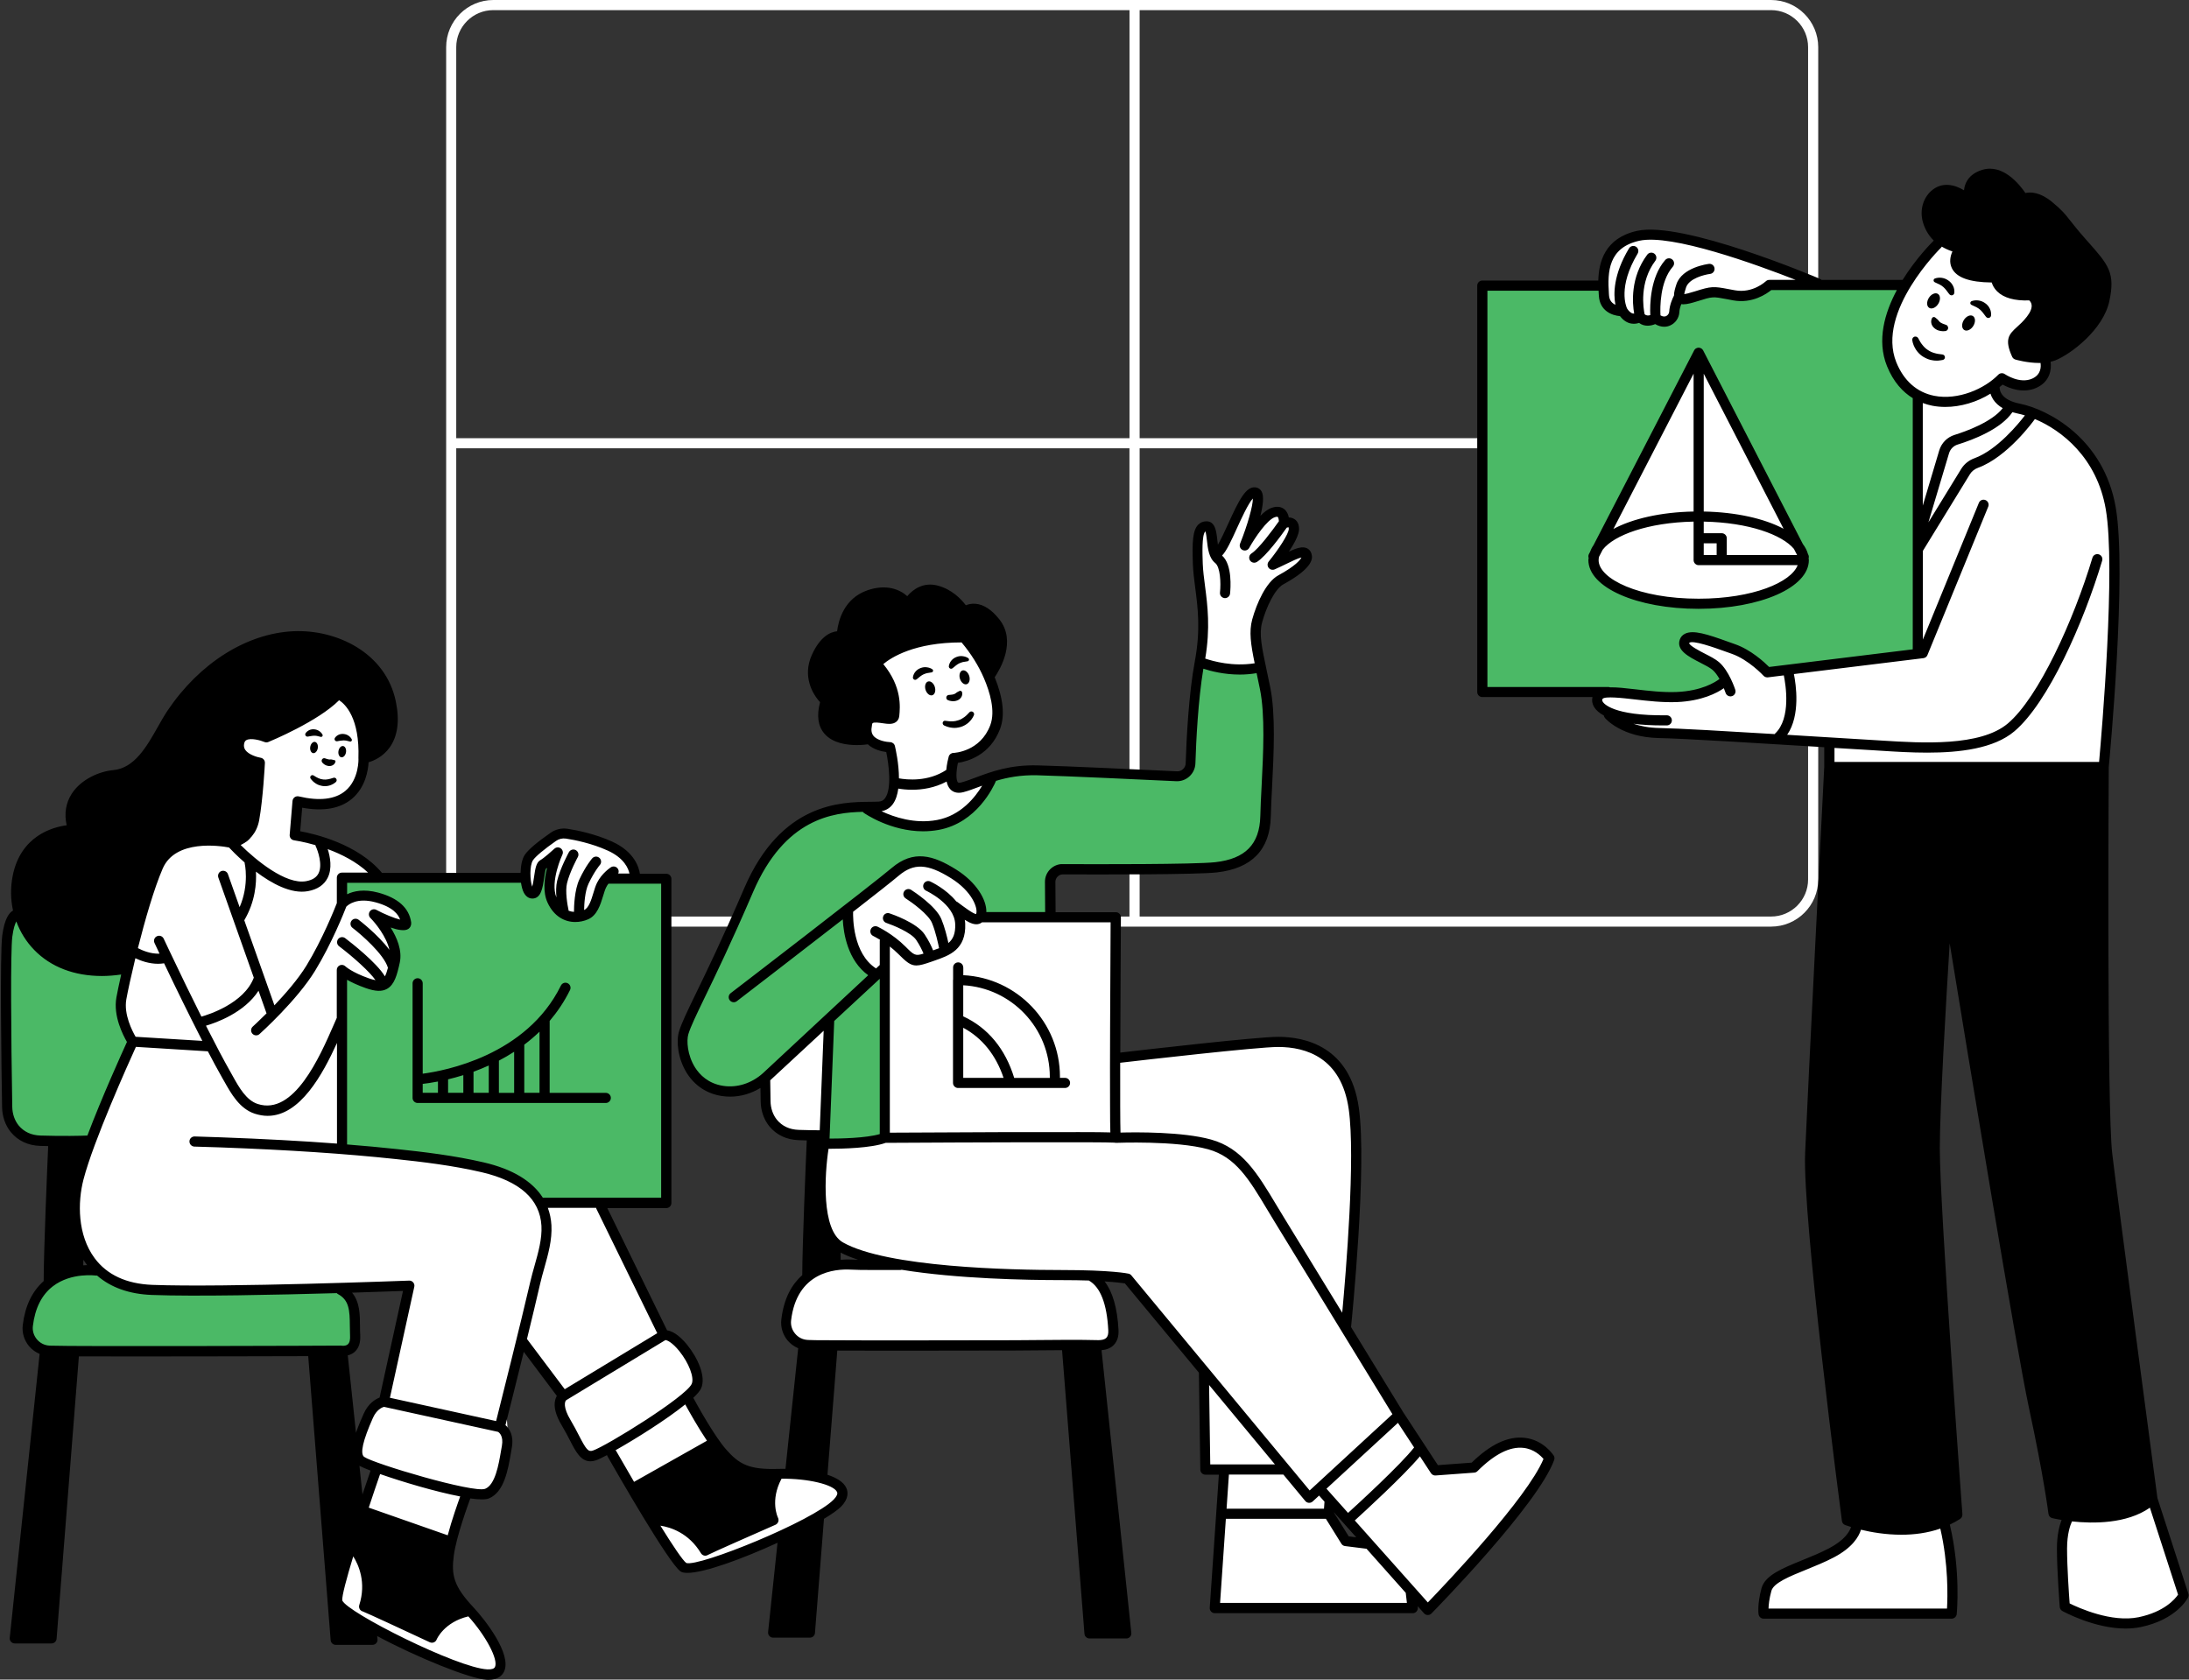
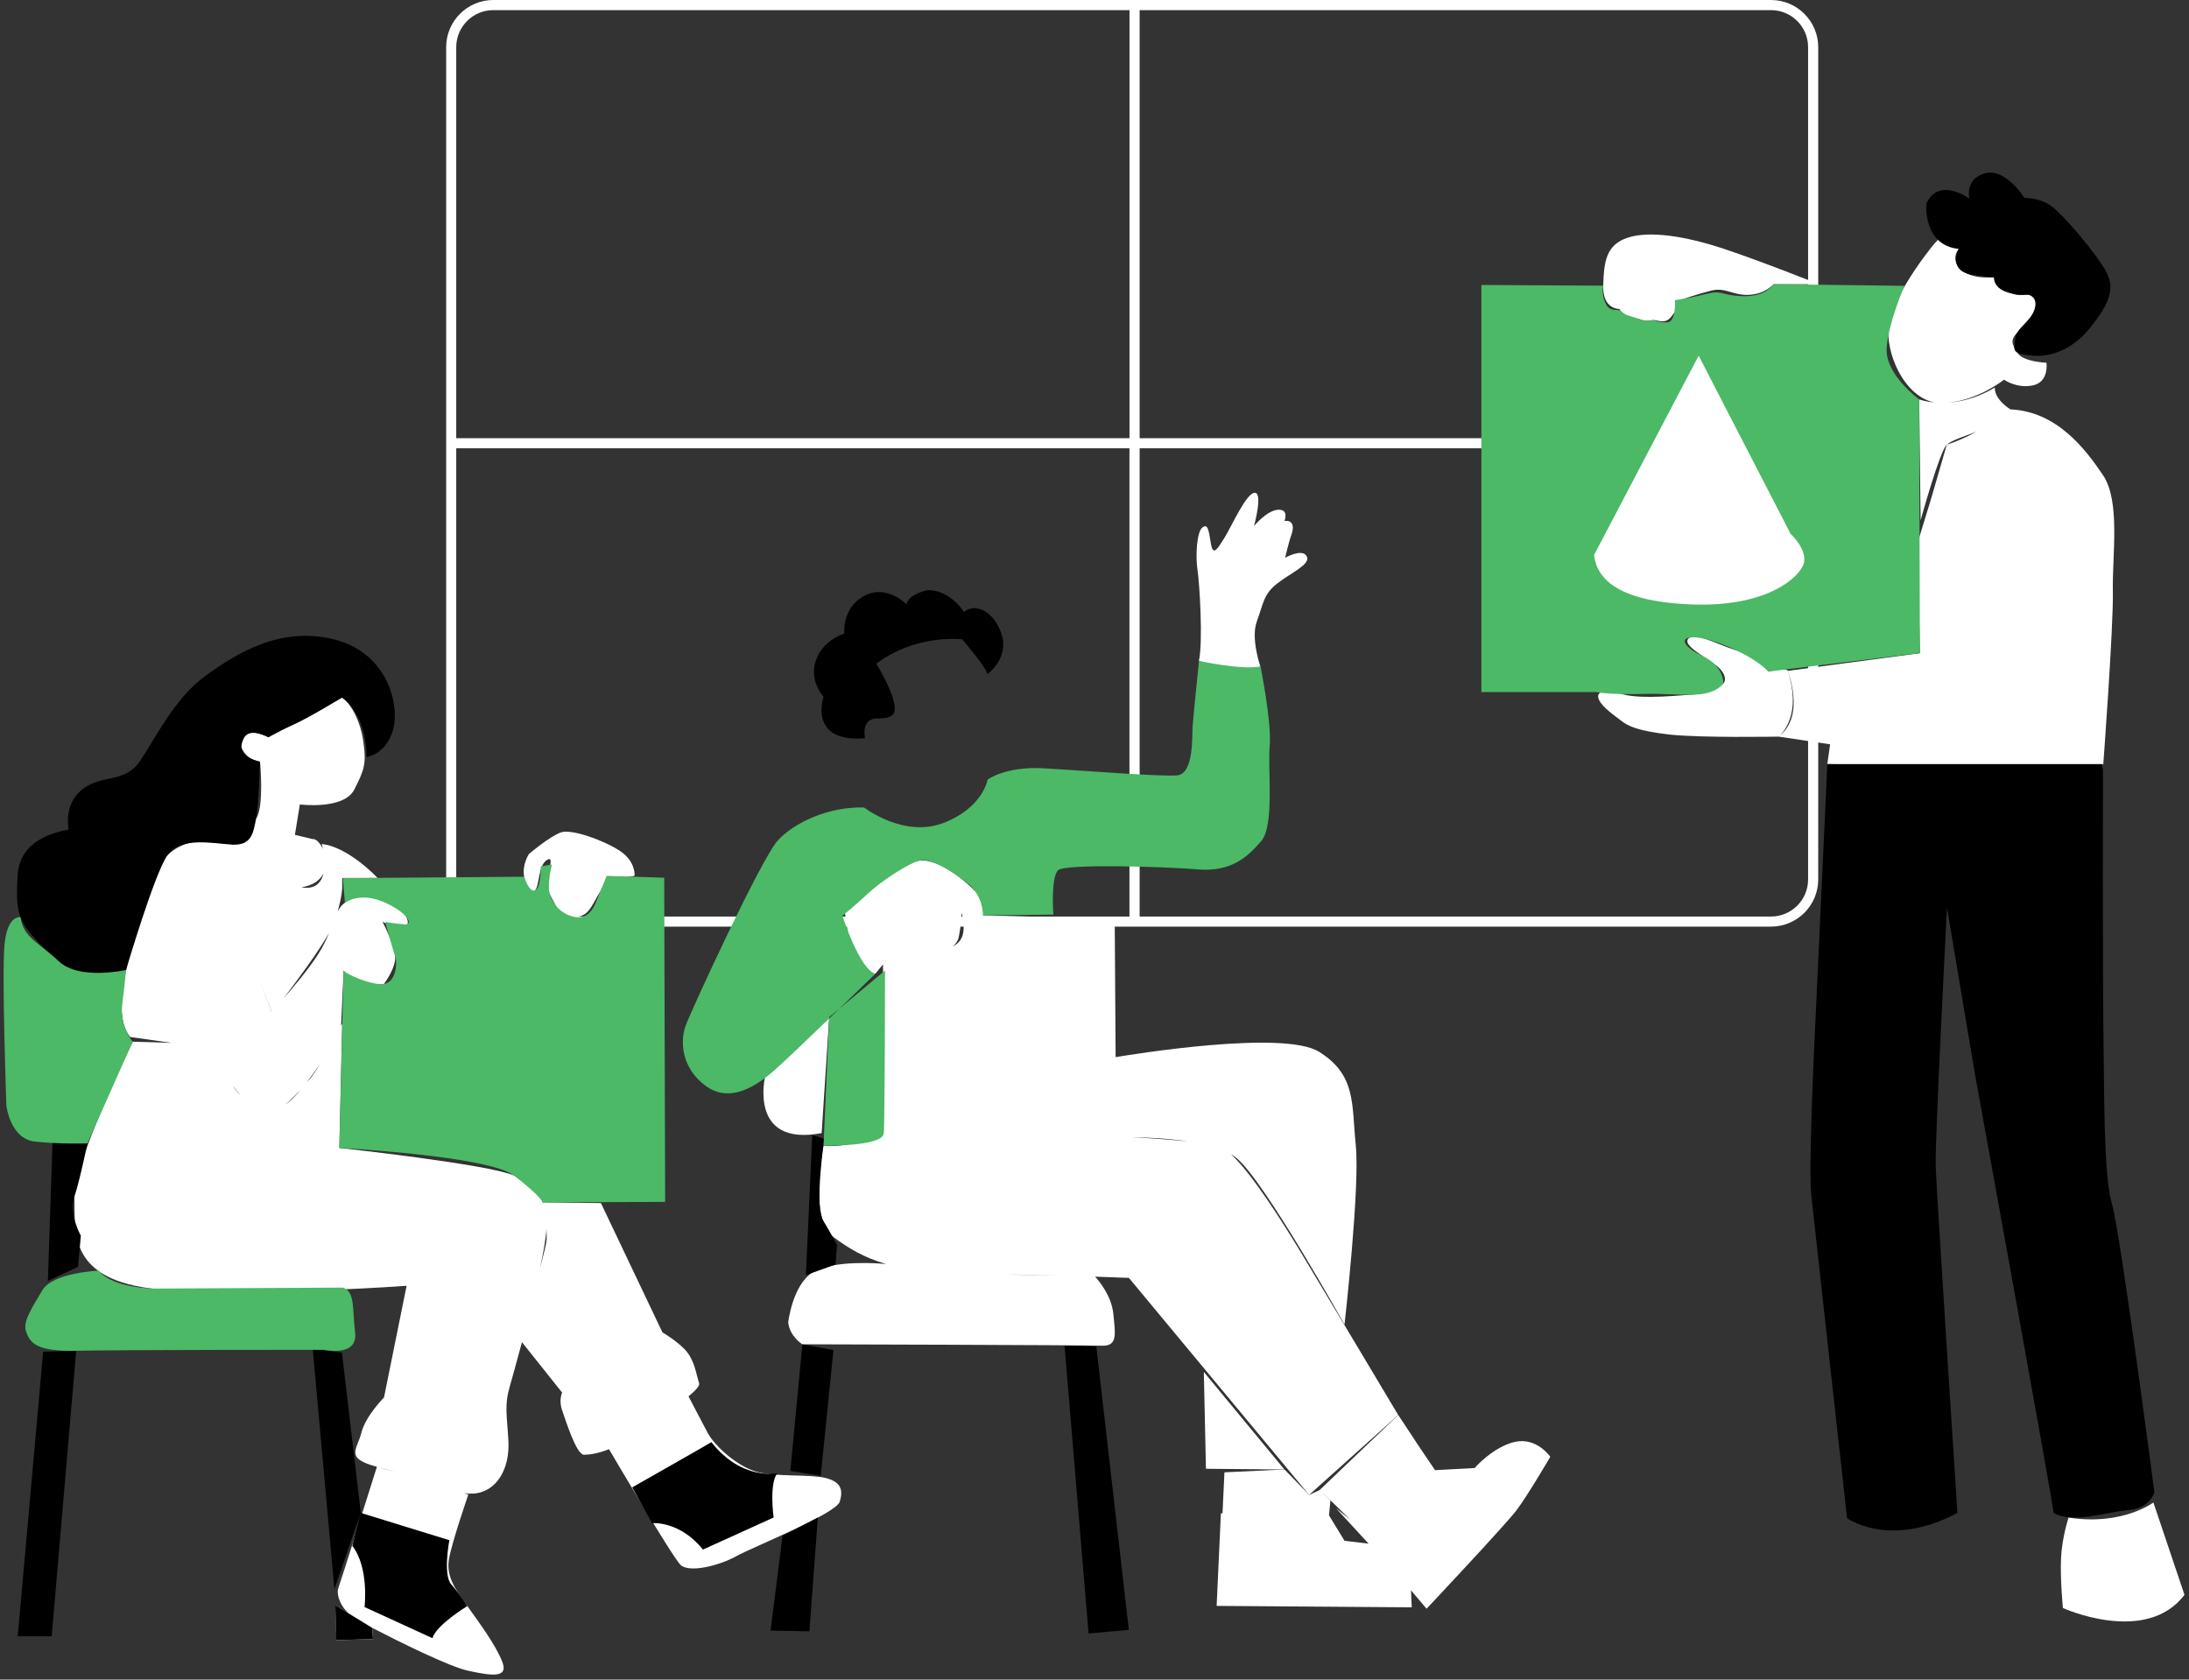
<svg xmlns="http://www.w3.org/2000/svg" fill="#000000" height="331.6" preserveAspectRatio="xMidYMid meet" version="1" viewBox="-0.2 0.0 432.1 331.6" width="432.1" zoomAndPan="magnify">
  <rect x="-0.2" y="0.0" width="432.1" height="331.6" fill="#333333" stroke="none" />
  <g id="change1_1">
    <path d="M349.4,0H97.18c-5.13,0-9.31,4.18-9.31,9.31v164.32c0,5.14,4.18,9.31,9.31,9.31H349.4 c5.14,0,9.31-4.18,9.31-9.31V9.31C358.71,4.18,354.53,0,349.4,0z M356.71,9.31v77.47c-0.18-0.16-0.41-0.27-0.67-0.27H224.76V2 H349.4C353.43,2,356.71,5.28,356.71,9.31z M97.18,2h125.58v84.51H89.86V9.31C89.86,5.28,93.14,2,97.18,2z M89.86,173.64V88.51 h132.89v92.44H97.18C93.14,180.95,89.86,177.67,89.86,173.64z M349.4,180.95H224.76V88.51h131.28c0.26,0,0.5-0.11,0.67-0.27v85.4 C356.71,177.67,353.43,180.95,349.4,180.95z" fill="#ffffff" />
  </g>
  <g>
    <g fill="#ffffff" id="change2_1">
      <path d="M105.43,175.79c0.93-1.12,0.56-5.02,2.42-6.05c1.86-1.02-1.02,4,0.56,6.98c1.58,2.98,1.86,4.19,4.74,4.28 c2.88,0.09,3.35-2.14,5.21-5.12c1.86-2.98,1.12-2.7,3.53-2.7c2.42,0,3.16-0.28,3.16-0.28s0.28-2.23-2.05-4.28 c-2.33-2.05-10.14-5.12-12.47-4.28c-2.33,0.84-6.33,4.28-6.33,4.28s-1.4,2.14-0.93,4.47S104.5,176.91,105.43,175.79z" fill="inherit" />
      <path d="M162.74,291.79c-2.98-0.74-9.3-0.19-13.21-1.12c-3.91-0.93-8.56-5.02-10.05-7.81 c-1.28-2.4-3.25-6.18-3.77-7.18c1.39-1.15,2.26-2.09,2.1-2.58c-0.56-1.67-0.84-4.19-2.37-6.14c-1.54-1.95-4.88-3.91-4.88-3.91 l-12.14-25.53l-11.44-0.14c0,0,0.02,0.11,0.05,0.28c-0.78-2.44-2.38-4.08-5.77-5.58c-5.02-2.23-34.47-5.44-34.47-5.44l0.56-24.56 c0,0-0.08,0.16-0.22,0.43l0.5-10.9c3.21,4.19,7.95,2.65,7.95,2.65s2.37-3.07,2.23-5.44s-2.51-6.84-2.51-6.84 c6,3.21,6.42-0.7,2.23-3.49s-7.26-1.95-9.63-0.28c-0.64,0.45-1.09,1.04-1.46,1.76c0.89-3.11,0.91-4.69,0.91-4.69v-1.95h6.98 c0,0-5.72-6.14-11.02-6.7c0,0,0.1,0.38,0.22,0.96c-1.05-2.18-2.03-1.93-2.03-1.93l-3.49-0.84l0.98-6c0,0,8.65,1.12,10.74-2.93 s2.37-5.3,1.81-9.35s-2.33-7.53-4.23-8.79l-14.51,7.81c0,0-4.7-2.37-5.95,0c0,0,0.47,4.37,4.28,4.84c0,0,0.84,8.74-0.74,11.16 c-1.58,2.42-4.65,5.21-4.65,5.21s-7.95-2.74-12.84,2.05c-4.88,4.79-8.19,22.7-8.19,22.7s-2.56,9.16,0.79,13.21l8.19,1.16 l-7.68-0.23c0,0-11.81,24.09-11.53,30.7s-1.95,17.21,18.7,18.33s46.88-0.84,46.88-0.84l-4.46,22.05c0,0-3.63,3.63-4.47,6.98 c-0.84,3.35-3.35,5.02,3.07,6.7c1.19,0.31,2.43,0.7,3.68,1.12l-3.68-1.12c0,0-7.26,23.07-7.63,24c-0.29,0.72-0.07,2.93,2.01,4.93 l-2.57-1.58l0.19,6.88l7.26-0.19l-0.19-2.23l-0.05-0.03c5.42,2.79,15.27,7.7,19.03,8.5c4.37,0.93,8,1.58,6.7-1.77 c-1.3-3.35-4.56-7.72-6.88-10.98c-2.33-3.26-4.28-5.86-3.63-9.4c0.65-3.53,3.81-12.65,3.81-12.65l-0.83-0.25 c0.62,0.07,1.21,0.1,1.76,0.07c4.74-0.28,7.26-5.02,6.98-10.33c-0.28-5.3-0.84-6.98,0.28-10.88c0.37-1.28,1.31-4.62,2.39-8.69 l7.93,9.95c0,0-0.7,1.53,0,3.49s2.79,8.79,4.33,8.79c1,0,2.82-0.25,4.92-1.1c0.76,1.29,12.48,21.2,14.1,22.82 c1.67,1.67,7.63,0.19,10.98-1.67c3.35-1.86,19.72-8.37,20.47-10.79S165.71,292.53,162.74,291.79z M51.02,193.56l2.39,6.12 c0,0-0.02,0.02-0.02,0.02L51.02,193.56z M64.76,184.17c-0.51,1.26-1.17,2.67-2.16,4.23c-1.91,2.99-4.81,6.42-6.84,8.71 C58.39,193.67,62.67,187.9,64.76,184.17z M63.64,172.47c-0.35,1.49-1.22,2.71-3.14,2.81c-0.38,0.02-0.79-0.02-1.21-0.09 C61.61,174.81,62.97,173.76,63.64,172.47z M45.7,214.32c0.54,0.7,1.08,1.36,1.62,1.95C46.66,215.64,46.11,214.97,45.7,214.32z M56.14,218.06c0.92-0.72,1.78-1.69,2.83-2.74c0.07-0.07,0.16-0.17,0.23-0.25C58.33,216.13,57.33,217.29,56.14,218.06z M60.4,213.64c0.81-1.04,1.71-2.32,2.59-3.61c-0.86,1.44-1.67,2.66-2.21,3.21C60.66,213.35,60.53,213.49,60.4,213.64z M107.67,245.05c-0.09,0.69-0.61,2.81-1.29,5.41c0.7-3.25,1.2-6.05,1.28-7.78C107.72,243.59,107.74,244.44,107.67,245.05z" fill="inherit" />
-       <path d="M175.48,147.93c0,0,1.12,4.6,0.98,6.28c0,0,7.4,1.12,10.6-1.4l0.98-3.63c0,0,9.07-1.53,8.65-8.79 c-0.42-7.26-6.98-14.19-6.98-14.19s-12.65-0.33-16.93,4.84c0,0,5.07,7.12,2.28,10.6c0,0-4.6-0.7-4.33,2.51 C171.01,147.37,175.48,147.93,175.48,147.93z" fill="inherit" />
-       <path d="M176.46,154.21c-0.28,6.7-5.02,5.44-5.02,5.44s2.65,3.77,12.28,3.35s11.02-9.07,11.02-9.07 s-2.51,1.12-5.16,1.4c-2.65,0.28-2.51-2.51-2.51-2.51C183.43,156.58,176.46,154.21,176.46,154.21z" fill="inherit" />
      <path d="M236.46,130.49c0,0,6.84,2.93,12.14,1.12c0,0-1.95-5.58-0.7-8.93s1.26-5.3,3.91-7.4 c2.65-2.09,6.56-3.77,6-5.3c-0.56-1.53-3.07-0.56-4.33,0.14c0,0,0.7-3.07,1.26-4.6c0.56-1.53,0.28-2.93-1.4-2.65 c0,0,0.98-2.37-1.26-2.23c-2.23,0.14-4.74,3.21-4.74,3.21s1.81-6.56,0.14-6.56c-1.67,0-4.6,6.7-6,8.93s-2.23,3.63-2.65,1.12 c-0.42-2.51-0.56-4.05-1.67-3.21c-1.12,0.84-1.4,5.58-0.98,8.37C236.6,115.28,237.29,126.72,236.46,130.49z" fill="inherit" />
      <path d="M161.99,223.7l1.49-22.88l-12.65,11.72C150.83,212.53,147.48,226.49,161.99,223.7z" fill="inherit" />
      <path d="M256.69,247.42c-3.44-5.69-9.69-15.69-13.89-19.53c0.44,0.26,0.84,0.53,1.19,0.83 c5.58,4.74,21.21,32.79,21.21,32.79s3.07-27.07,2.23-35.3c-0.84-8.23,0.14-13.95-7.26-18.56c-6.98-4.35-36.82,0.5-40.15,1.06 l-0.18-27.3l-25.98-0.7c0.71-0.94,0.39-2.42-0.81-3.91c-1.67-2.09-7.67-7.4-11.81-6.88c-6.34,0.78-14.7,9.67-14.7,9.67 s0.79,12.19,6.05,12.65l1.51-1.84l0.12,33.42c-0.03,0.01-6.71,2.93-11.86,2.37c0,0-3.07,14.37,2.09,18.14 c2.79,2.04,5.74,3.91,10.25,5.22c-0.48-0.04-0.76-0.06-0.76-0.06s-9.63-0.84-13.67,1.67c-4.05,2.51-4.88,9.91-4.88,9.91 c0.28,2.79,2.79,4.33,2.79,4.33s55.81,0.14,59.02,0.28c3.21,0.14,2.79-2.09,2.37-6.28c-0.36-3.62-2.91-6.61-3.6-7.35 c4.04,0.13,6.67,0.24,6.67,0.24l35.58,42.84l17.58-15.77C275.81,279.37,260.74,254.12,256.69,247.42z M234.27,225.35 c-3.54-0.38-7.73-0.65-11.05-0.83C225.98,224.56,230.22,224.73,234.27,225.35z M189.01,185.19c0.56-2.51,0.56-5.02,0.56-5.02 s1.4,4.19-0.7,6c-0.27,0.24-0.62,0.47-1,0.7C188.47,186.32,188.89,185.74,189.01,185.19z M197.92,251.58 c3.61,0.07,7.2,0.16,10.48,0.25C205.09,251.79,201.21,251.71,197.92,251.58z" fill="inherit" />
      <path d="M237.85 289.98L253.34 290.12 237.43 270.86z" fill="inherit" />
      <path d="M298.83,284.67c-4.33,0.98-7.95,5.16-7.95,5.16l-7.81,0.42l-2.93-4.33l-4.33-6.56l-15.49,14.79l6,5.86 l-2.79-2.23l6.42,6.98l-4.74-0.56l-3.07-5.02l0.28-2.93l-2.09-2.09l-2.09,0.98l-4.88-5.02l-11.86,0.56l-0.38,8.1l-0.32-0.01 l-0.84,18.28l38.51,0.28l-0.14-3.35l3.07,3.63c0,0,15.49-16.47,17.72-19.4c2.23-2.93,6.7-10.6,6.7-10.6 S303.15,283.7,298.83,284.67z" fill="inherit" />
      <path d="M319.48,61c1.4,2.93,2.65,1.53,4.19,2.09c1.53,0.56,2.09,0,2.93,0.14c0.84,0.14,2.09,0.7,3.21-0.84 c1.12-1.53,2.23-3.35,2.23-3.35s2.79-0.98,5.58-1.67c2.79-0.7,4.19,0.98,7.4,0.84s4.88-2.09,4.88-2.09h8.93 c0,0-11.16-4.47-18.7-6.98c-7.54-2.51-14.65-3.63-18.98-2.23c-4.33,1.4-4.74,4.74-4.88,9.49C316.13,61.14,319.48,61,319.48,61z" fill="inherit" />
      <path d="M361.06,146.95l-0.56,3.91l54.42,0.84c0,0,2.09-27.91,1.95-35.02s1.53-17.72-1.95-22.88 c-3.49-5.16-9.07-12.56-18.28-12.98c0,0-3.21-1.95-3.07-4.33c0,0-3.89,2.64-9.17,3c6.06-0.57,10.99-4.53,10.99-4.53 s2.51,1.81,5.72,1.12c3.21-0.7,2.65-4.47,2.65-4.47s-4.6-0.14-5.72-1.95s-1.53-2.51,0.14-4.19c1.67-1.67,5.58-3.21,3.91-6 c-1.67-2.79-2.65-0.14-5.72-1.81c-3.07-1.67-2.93-2.93-2.93-2.93s-4.33,0.56-6.56-1.53c-2.23-2.09-0.42-4.05-0.42-4.05l-4.05-1.81 c-0.42,0-8.93,10.74-9.77,16.74c-0.78,5.62,3.09,14.31,9.09,15.38c-1.01-0.09-2.04-0.27-3.09-0.59l0.28,23.86 c0,0,3.77-13.67,5.16-14.93c1.04-0.94,3.72-1.72,5.88-2.58c-1.79,0.98-3.81,1.92-5.88,2.58l-3.07,10.6l-2.65,8.65l0.42,21.91 l-26.09,3.49c0,0,3.5,8.8-1.6,12.79c0.91-0.84,4.27-4.64,1.6-12.79c-0.26-0.8-3.77,0.14-3.77,0.14s-2.51-2.93-6.42-4.19 c-3.91-1.26-8.37-3.77-9.49-2.23c-1.12,1.53,4.88,4.19,6.42,6s0.56,2.79,0.56,2.79s-2.65,1.95-5.16,2.09 c-2.51,0.14-10.88,1.12-14.79,0c-3.91-1.12-5.3-0.42-4.6,1.12c0.7,1.53,3.21,3.21,4.47,4.19s3.21,1.95,9.35,2.65 c6.14,0.7,21.63,0.42,21.63,0.42L361.06,146.95z" fill="inherit" />
-       <path d="M366.83,300.72c0,0-1.12,5.58-6.51,6.33c-5.4,0.74-11.72,4.84-12.47,7.26c-0.74,2.42,0,4.47,0,4.47 l37.58-0.56c0,0,0.19-10.79-1.86-17.3C383.57,300.91,374.08,303.51,366.83,300.72z" fill="inherit" />
      <path d="M424.87,296.63c0,0-6.14,4.65-16.74,2.98c0,0-1.3,3.91-1.49,8s0.37,9.86,0.37,9.86s16.37,7.44,24-2.6 L424.87,296.63z" fill="inherit" />
    </g>
    <g id="change3_2">
      <path d="M17.06,225.74c0,0-1.49,7.26-2.6,10.6s1.3,7.63,1.3,7.63l-0.56,6.14l-5.95,2.79l0.93-27.53L17.06,225.74z M8.32,266.86 l-5.02,56.19h6.7l4.84-56.37L8.32,266.86z M61.53,266.3l4.28,47.44l5.21-15.07l-3.72-31.63L61.53,266.3z M158.88,251.74l5.86-2.09 l0.28-3.91c0,0-1.12-2.09-2.79-4.88c-1.67-2.79,0.28-16.05,0.28-16.05l-2.37-0.7L158.88,251.74z M158.18,265.42l-2.37,24.98l6,0.98 l2.51-24.84L158.18,265.42z M154.27,303.23l-2.37,18.7l7.67,0.14l1.67-22.47L154.27,303.23z M209.94,265.7l4.74,56.79l7.95-0.7 l-6.42-55.95L209.94,265.7z M72.13,149.46c0,0,3.72-0.37,5.21-5.21c1.49-4.84-0.93-15.44-11.72-18.05 c-10.79-2.6-19.35,2.98-25.3,7.26c-5.95,4.28-9.86,12.28-12.84,16.74c-2.98,4.47-7.44,2.6-11.35,5.58s-2.79,8-2.79,8 c-2.98,0.56-9.61,2.17-10.05,8.93c-0.56,8.56,0.37,9.67,6.51,15.81c6.14,6.14,14.88,2.98,14.88,2.98s5.58-18.98,8.19-22.7 c2.6-3.72,9.12-2.23,12.84-2.05s4.09-2.23,4.65-5.21s0.74-11.16,0.74-11.16c-3.53-0.93-4.28-2.42-3.16-4.65 c1.12-2.23,4.84-0.19,4.84-0.19s1.49-0.93,4.84-2.42c3.35-1.49,9.67-5.4,9.67-5.4s1.67,0.74,3.35,4.28 C72.32,145.56,72.13,149.46,72.13,149.46z M88.88,312.81c1.67,1.86,3.16,4.28,3.16,4.28s-6.14,3.72-6.88,6.33l-13.4-6.14 c0,0,0.93-7.81-2.42-12.09l1.67-6.51l17.49,5.4C88.5,304.07,87.2,310.95,88.88,312.81z M153.25,290.86 c-1.67,2.05-0.74,8.74-0.74,8.74l-13.95,6.33c-4.65-5.77-10.05-5.21-10.05-5.21l-3.91-7.07c0,0,15.07-8.56,15.63-8.93 C146.18,292.35,153.25,290.86,153.25,290.86z M197.53,125.28c1.49,4.65-2.79,7.81-2.79,7.81c-0.37-1.49-5.02-6.88-5.02-6.88 c-10.42-0.74-16.93,4.84-16.93,4.84s2.6,4.28,3.35,7.07c0.74,2.79,0.19,3.72-3.16,3.72s-2.42,3.91-2.42,3.91 c-11.35,0.93-8.19-8.19-8.19-8.19s-2.98-3.16-1.49-7.26c1.49-4.09,5.58-5.21,5.58-5.21s-0.56-5.02,3.91-7.44 c4.46-2.42,8.37,1.67,8.37,1.67c0.37-2.05,4.09-2.79,4.09-2.79c4.47-0.19,7.26,4.28,7.26,4.28 C192.32,118.95,196.04,120.63,197.53,125.28z M380.04,40.21c2.51-5.44,8.51-0.98,8.51-0.98s-0.98-3.91,3.07-5.02 c4.05-1.12,7.81,4.88,7.81,4.88s2.65-0.14,5.02,1.4c2.37,1.53,9.35,9.77,11.16,13.26c1.81,3.49,0.28,6.42-2.93,10.6 s-7.53,6.28-11.86,5.86c-4.33-0.42-3.35-1.26-3.21-3.35c0.14-2.09,2.93-3.21,3.77-5.72c0.84-2.51-1.12-2.93-1.12-2.93 c-6.88,0.13-6.88-3-6.84-3.44c0.29,0.01,0-0.05,0-0.05s0,0.02,0,0.05c-0.31-0.01-1.29-0.11-4.04-0.47c-5.3-0.7-2.93-5.16-2.93-5.16 C379.34,48.44,380.04,40.21,380.04,40.21z M425.06,294.58c0,0-0.74,3.16-5.02,3.53c-4.28,0.37-11.16,2.79-14.88,0.56 c0.19-0.37-15.63-87.26-15.63-87.26l-5.4-32.19c0,0-2.42,45.95-2.23,51.16s4.28,68.28,4.28,68.28s-11.53,7.07-21.77,1.12 c0,0-6.51-58.42-7.07-63.81c-0.56-5.4,0.56-29.4,0.93-36.84s2.23-48.28,2.23-48.28h54.42c0,0-0.09,41.58,0.09,53.12 s0,28.09,1.67,33.67C418.36,243.23,425.06,294.58,425.06,294.58z M65.99,316.91l7.26,4.47l0.19,2.23l-7.26,0.19L65.99,316.91z" fill="inherit" />
    </g>
    <g id="change4_1">
      <path clip-rule="evenodd" d="M67.62,191.6c0.51,0.74,5.53,2.98,7.95,2.65 c2.42-0.33,2.7-4.14,2.23-5.44c-0.47-1.3-1.95-6.79-1.95-6.79s1.58,0.28,3.72,0.47c2.14,0.19,0.47-2.51-4.19-4.47 c-4.65-1.95-7.49,0.19-7.49,0.19l-0.42-4.84l35.81-0.28c0,0,0.93,3.16,2.14,2.7c1.21-0.47,1.12-4.74,1.12-4.74l2.23-0.37 c0,0-1.12,4-0.37,6.05c0.74,2.05,2.23,3.72,4.74,4.28c2.51,0.56,3.72-1.4,4.37-3.07s2.05-5.02,2.05-5.02l11.35,0.37l0.19,64 l-24.14,0.09c0,0-0.6-1.4-5.72-5.3c-5.12-3.91-34.47-5.44-34.47-5.44L67.62,191.6 M3.85,181.09c0,0-2.6-0.56-3.16,5.4 s0.37,31.81,0.37,31.81s0.74,6.51,5.58,7.07c4.84,0.56,10.42,0.37,10.42,0.37l8.93-20.09c0,0-2.6-2.98-2.05-7.44 c0.56-4.47,0.74-6.7,0.74-6.7s-9.3,2.05-13.21-1.67S4.41,185.19,3.85,181.09z M19.29,250.86c0,0-9.12,0.37-11.16,3.91 c-2.05,3.53-3.91,6.14-3.16,8.19s1.86,3.91,9.86,3.72s48.93-0.19,48.93-0.19s6.7,1.49,6.14-3.35c-0.56-4.84,0-8.19-2.42-8.93 l-37.21,0.19C30.27,254.39,22.08,254.39,19.29,250.86z M185.99,162.49c-7.81,2.98-15.63-3.07-15.63-3.07 c-7.07-0.19-13.77,2.98-17.02,6.51c-3.26,3.53-17.21,33.77-18.23,36.65c-1.02,2.88-0.93,8.19,4,11.81s10.23-0.28,13.12-2.7 c2.88-2.42,20.37-19.44,20.37-19.44c-3.16-0.93-6.51-11.44-6.51-11.44s2.42-1.95,5.12-4.47c2.7-2.51,7.91-5.86,10.05-6.42 s5.67,1.58,9.21,4.19c3.53,2.6,3.35,6.6,3.35,6.6l13.91-0.14c0,0-0.56-7.53,0.98-8.79s20.79-0.7,27.49-0.14 c6.7,0.56,9.91-2.51,12.56-5.58s1.26-14.23,1.67-18.84c0.42-4.6-1.81-15.63-1.81-15.63c-4.05,0.7-12.14-1.12-12.14-1.12 s-1.12,10.88-1.26,12.84c-0.14,1.95,0.28,9.49-3.07,9.77s-18.84-0.98-26.37-1.4c-7.53-0.42-11.02,2.23-11.02,2.23 S193.81,159.51,185.99,162.49z M163.48,200.81l-1.12,25.4c0,0,11.58,0.14,11.86-2.37c0.28-2.51,0.28-32.23,0.28-32.23 L163.48,200.81z M316.27,56.4l-24.05-0.14v80.37h22.7c0,0,2.42,0.56,9.49,0.37c7.07-0.19,12.74,1.3,15.58-2.05 c0,0,0.23-3.35-4.05-5.4c-4.28-2.05-4.65-3.91-1.49-3.72s10.7,3.07,14.47,6.74l29.86-3.63l-0.14-50.09c0,0-6.79-4.93-6.42-10.14 s3.53-12.28,3.53-12.28l-25.86-0.33c0,0-1.49,2.56-6.14,2.37s-3.72-1.3-7.44-0.37c-3.72,0.93-5.88,1.14-5.88,1.14 s0.28,4.33-1.53,4.4c-1.81,0.07-2.86-0.56-2.86-0.56s-0.49,0.7-2.37,0s-3-0.77-3.7-1.53c-0.7-0.77-2.3,0.28-3.21-1.6 C315.85,58.07,316.27,56.4,316.27,56.4z" fill="#4bb966" fill-rule="evenodd" />
    </g>
    <g id="change2_2">
      <path d="M333.71,119.33c14.51,0.56,20.93-5.02,22.05-7.81c1.12-2.79-2.51-6.14-2.51-6.14l-18.14-35.16l-20.65,39.35 C315.01,114.3,319.2,118.77,333.71,119.33z" fill="#ffffff" />
    </g>
  </g>
  <g id="change3_1">
-     <path d="M300.78,283.87c-3.26-0.38-6.78,1.28-10.48,4.9l-6.67,0.49l-6.82-10.41c-0.01-0.01-4.9-8-10.32-16.85 c0.16-1.55,3.19-31.68,1.53-43.33c-1.74-12.16-10.72-13.97-15.92-13.97c-4.19,0-26.32,2.55-31.16,3.11 c0.02-8.44,0.07-18.6,0.12-26.71c0-0.27-0.1-0.52-0.29-0.71c-0.19-0.19-0.44-0.29-0.71-0.29h-11.89l-0.04-5.99 c0-0.4,0.16-0.77,0.44-1.05c0.28-0.28,0.65-0.43,1.05-0.43c0,0,0,0,0.01,0c7.76,0.03,26.27,0.06,30.36-0.39 c6.9-0.77,10.49-4.47,10.66-11.01c0.04-1.74,0.14-3.72,0.25-5.82c0.34-6.74,0.72-14.37-0.36-19.71c-0.24-1.2-0.47-2.29-0.69-3.29 c-0.99-4.67-1.54-7.25-0.91-9.55c0.83-3.04,2.53-6.58,4.16-7.48c6.21-3.39,5.76-5.31,5.61-5.94c-0.17-0.7-0.59-1.04-0.92-1.2 c-0.88-0.42-2.01-0.05-3.56,0.66c1.04-1.57,2-3.32,2-4.45c0-1.13-0.49-1.69-0.91-1.96c-0.36-0.24-0.75-0.32-1.11-0.33 c-0.11-0.58-0.37-1.22-0.92-1.65c-0.45-0.35-1.24-0.68-2.47-0.25c-0.73,0.25-1.5,0.84-2.22,1.57c0.51-2.03,0.75-3.93,0.22-4.83 c-0.26-0.44-0.67-0.72-1.17-0.78c-1.93-0.25-3.32,2.59-5.44,7.25c-0.7,1.52-1.41,3.08-2,4.07c-0.05-0.36-0.09-0.72-0.13-1.05 c-0.18-1.59-0.4-3.57-2.13-3.57c-0.65,0-1.21,0.23-1.64,0.68c-1.08,1.12-1.2,3.41-1.04,7.8c0.06,1.5,0.25,3.01,0.46,4.62 c0.51,3.9,1.09,8.32-0.07,14.51c-1.22,6.5-1.66,15.42-1.81,20.16c-0.01,0.45-0.2,0.86-0.53,1.16c-0.33,0.3-0.75,0.46-1.2,0.43 c-6.35-0.3-21.73-1.03-27.45-1.17c-5.5-0.15-9.23,1.26-12.23,2.38c-1.04,0.39-2.03,0.76-2.93,1c-0.17,0.05-0.48,0.1-0.61-0.02 c-0.44-0.45-0.36-2.26-0.01-3.86c1.82-0.27,6.35-1.46,8.32-6.71c0.99-2.63,0.62-6.06-1.06-10.19c1.1-1.63,4.33-7.12,0.91-11.44 c-1.51-1.91-3.1-2.94-4.72-3.07c-0.78-0.06-1.41,0.1-1.89,0.3c-0.87-1.16-2.74-3.18-5.64-3.91c-2.73-0.68-4.77,0.73-5.92,2.11 c-1.44-1.3-4.1-2.46-7.86-1.16c-4.66,1.61-5.74,6.04-5.99,8.09c-1.29,0.13-3.35,1-5.01,4.73c-1.82,4.08,0.08,7.6,1.65,9.26 c-0.71,2.66-0.42,4.76,0.88,6.25c1.62,1.86,4.4,2.23,6.37,2.23c1.12,0,1.96-0.12,2.18-0.15c1.11,1.04,2.68,1.4,3.63,1.52 c0.5,2.43,1.14,7.27-0.24,9.13c-0.31,0.42-0.7,0.63-1.24,0.66c-0.5,0.03-1.08,0.03-1.73,0.04c-5.69,0.05-17.54,0.15-24.81,17.03 c-4.31,10.01-7.46,16.51-9.55,20.81c-1.75,3.61-2.8,5.79-3.33,7.48c-0.59,1.93-0.25,5.38,1.54,8.24c1.59,2.52,3.99,4.09,6.94,4.53 c0.53,0.08,1.07,0.12,1.61,0.12c2.08,0,4.14-0.6,5.98-1.72c0.02,1.07,0.03,1.99,0.04,2.65c0.03,1.85,0.64,3.6,1.71,4.92 c1.4,1.71,3.4,2.66,5.79,2.74c0.55,0.02,1.08,0.03,1.6,0.05c-0.18,4.07-0.88,20.84-0.89,26.6c-2,1.76-3.62,4.49-4.13,8.75 c-0.18,1.49,0.28,3,1.25,4.16c0.57,0.67,1.29,1.19,2.08,1.52l-2.51,23.81c-0.52-0.01-0.99,0-1.38,0.01 c-5.76,0.18-7.72-0.85-10.37-3.87c-2.28-2.61-5.53-8.47-6.45-10.16c0.77-0.72,1.31-1.36,1.54-1.86c1.04-2.3-0.68-6.06-2.73-8.58 c-0.86-1.06-2.4-2.67-3.98-2.88l-11.8-24.14h11.65c0.55,0,1-0.45,1-1v-64c0-0.55-0.45-1-1-1h-5.22c-0.16-1.15-0.99-4.3-5.43-6.33 c-3.44-1.57-7.02-2.27-8.85-2.55c-1.18-0.18-2.38,0.1-3.37,0.8c-2.71,1.89-4.41,3.35-5.07,4.34c-0.55,0.82-0.8,2.18-0.83,3.55 H75.19c-4.79-5.72-13.28-7.69-16.13-8.21l0.39-4.65c4.19,0.77,7.48,0.19,9.79-1.73c2.73-2.27,3.23-5.72,3.32-7.24 c1.05-0.31,2.84-1.08,4.15-2.91c1.59-2.22,2.01-5.27,1.23-9.06c-1.96-9.64-11.66-14.28-20.21-13.9 c-9.24,0.42-18.53,6.28-24.85,15.66c-0.66,0.99-1.29,2.1-1.95,3.27c-2.15,3.8-4.58,8.11-8.76,8.49c-2.76,0.25-6.37,1.8-8.22,4.68 c-1.16,1.81-1.5,3.94-0.99,6.21c-2.78,0.37-9.1,2.08-10.66,10.01c-0.45,2.3-0.41,4.62,0.07,6.83c-0.74,0.4-1.69,1.59-2.13,4.95 c-0.49,3.76-0.15,26.86-0.03,33.85c0.03,1.86,0.64,3.6,1.71,4.92c1.4,1.71,3.4,2.66,5.79,2.74c0.55,0.02,1.08,0.03,1.6,0.04 c-0.18,4.08-0.89,20.92-0.89,26.65c-2.29,2.03-3.68,4.94-4.13,8.7c-0.18,1.49,0.28,3,1.25,4.16c0.57,0.67,1.29,1.19,2.08,1.52 l-5.9,56.06c-0.03,0.28,0.06,0.56,0.25,0.77s0.46,0.33,0.74,0.33h7.26c0.52,0,0.96-0.4,1-0.92l4.4-55.76 c3,0.01,6.89,0.02,11.19,0.02c11.48,0,25.88-0.04,34.08-0.06l4.43,56.08c0.04,0.52,0.48,0.92,1,0.92h7.26 c0.28,0,0.55-0.12,0.74-0.33s0.28-0.49,0.25-0.77l-0.07-0.64c7.79,4.19,18.36,8.47,21.63,8.63c0.11,0,0.22,0.01,0.32,0.01 c1.93,0,2.76-0.88,3.11-1.65c1.57-3.41-3.8-10.25-6-12.6c-3.94-4.2-4.46-6.37-3.92-10.35c0.5-3.76,2.92-10.31,3.25-11.21 c0.87,0.12,1.64,0.19,2.27,0.19c0.59,0,1.07-0.06,1.39-0.19c3.02-1.21,3.79-5.69,4.35-8.96c0.06-0.35,0.12-0.68,0.17-1 c0.46-2.51-0.5-3.86-1.24-4.51c0.5-1.96,2.02-8.02,3.61-14.47l6.53,8.7c-0.13,0.21-0.24,0.46-0.32,0.78 c-0.35,1.34,0.09,3.05,1.31,5.08c0.63,1.05,1.14,2.04,1.59,2.91c1.13,2.2,2.13,4.14,4.04,4.14c0.34,0,0.72-0.06,1.13-0.2 c0.4-0.13,1.16-0.5,2.16-1.03c0.02,0.08,0.03,0.16,0.08,0.23c2,3.5,12.07,21.06,14.41,22.73c0.29,0.21,0.76,0.3,1.38,0.3 c3.34,0,10.95-2.81,17.78-5.94l-1.86,17.63c-0.03,0.28,0.06,0.56,0.25,0.77s0.46,0.33,0.74,0.33h7.26c0.52,0,0.96-0.4,1-0.92 l1.78-22.54c1.58-0.95,2.77-1.79,3.39-2.42c1.5-1.56,1.39-2.85,1.03-3.66c-0.54-1.21-1.97-2.04-3.73-2.62l1.94-24.52 c2.98,0.01,5.95,0.02,8.93,0.02c1.65,0,3.29,0,4.94,0l0.72,0c6.82,0,13.63-0.02,20.45-0.03c1.72,0,3.44-0.02,5.16-0.04 c1.37-0.01,2.77-0.02,4.17-0.03l4.42,56c0.04,0.52,0.48,0.92,1,0.92h7.26c0.28,0,0.55-0.12,0.74-0.33s0.28-0.49,0.25-0.77 l-5.88-55.81c1.02-0.1,1.83-0.43,2.41-1.03c0.69-0.71,1.01-1.72,0.94-2.99c-0.23-4.32-1.16-7.5-2.74-9.56 c2.22,0.14,3.47,0.31,4,0.39l14.61,17.62l0.28,19.15c0.01,0.55,0.45,0.99,1,0.99h2.66l-1.8,26.28c-0.02,0.28,0.08,0.55,0.27,0.75 c0.19,0.2,0.45,0.32,0.73,0.32h39.07c0.29,0,0.56-0.12,0.75-0.34c0.19-0.21,0.28-0.5,0.25-0.78l-0.03-0.27l1.27,1.42 c0.18,0.21,0.45,0.33,0.72,0.33c0.01,0,0.02,0,0.02,0c0.27,0,0.53-0.11,0.71-0.3c0.86-0.87,21.03-21.47,24.23-30.31 c0.1-0.29,0.07-0.61-0.09-0.87C306.39,287.23,304.5,284.29,300.78,283.87z M278.94,285.77c-2.62,3.38-11.11,11.17-13.04,12.92 l-4.26-4.78l14.11-13L278.94,285.77z M267.52,303.51l-1.49-0.19l-2.93-4.71l0-0.05L267.52,303.51z M220.92,209.82 c4.2-0.49,27.07-3.12,31.17-3.12c5.56,0,12.49,2.13,13.94,12.26c1.36,9.49-0.56,32.4-1.28,40.21c-4.73-7.72-9.51-15.52-11.52-18.83 c-0.52-0.85-1.01-1.67-1.49-2.46c-3.75-6.25-6.71-11.19-12.91-12.91c-5.61-1.55-14.83-1.45-17.85-1.37 C220.92,221.59,220.91,216.36,220.92,209.82z M219.03,182.09c-0.02,2.93-0.07,11.82-0.1,20.72c-0.02,5.44-0.03,10.88-0.01,14.97 c0.01,2.91,0.01,4.69,0.06,5.79c-1.14-0.05-3.01-0.05-6.11-0.06c-4.28-0.01-9.98,0-15.67,0.01c-9.37,0.03-18.72,0.08-21.75,0.1 v-36.75c0.54,0.42,1.1,0.9,1.64,1.44c1.63,1.63,2.43,2.3,3.59,2.3c0.75,0,1.65-0.28,3.03-0.76l0.54-0.19 c2.95-1.02,6.28-2.18,6.08-7.31c-0.01-0.26-0.05-0.51-0.09-0.75c1.15,0.72,2.04,1.05,2.86,0.79c0.17-0.05,0.36-0.16,0.55-0.3 H219.03z M172.17,184.79c0.01,0.01,0.54,0.26,1.33,0.74c-0.02,0.07-0.04,0.14-0.04,0.22v4.77l-0.73,0.68 c-4.59-2.95-4.56-10.07-4.53-11.19c4.28-3.33,7.79-6.09,8.96-7.09c3.01-2.56,5.72-2.44,10.36,0.46c4.23,2.64,5.34,5.93,4.98,7.02 c-0.01,0.03-0.02,0.05-0.03,0.07c-0.64-0.1-2.41-1.43-3.73-2.42c-0.05-0.04-0.11-0.05-0.17-0.08c-1.99-2.47-4.95-3.85-5.13-3.94 c-0.5-0.23-1.09-0.01-1.32,0.5c-0.23,0.5-0.01,1.09,0.49,1.32c0.06,0.03,5.58,2.6,5.74,6.57c0.08,1.91-0.43,3-1.34,3.76 c-0.25-1.18-0.72-3.12-1.39-4.73c-1.07-2.59-5.47-5.45-5.97-5.77c-0.47-0.3-1.08-0.16-1.38,0.31c-0.3,0.47-0.16,1.08,0.31,1.38 c1.21,0.77,4.49,3.14,5.19,4.84c0.73,1.77,1.22,4.09,1.4,4.99c-0.37,0.15-0.76,0.29-1.18,0.43c-0.31-0.77-0.84-1.9-1.67-3.15 c-1.54-2.31-6.39-3.98-6.93-4.16c-0.53-0.18-1.09,0.11-1.26,0.63c-0.17,0.52,0.11,1.09,0.63,1.26c1.31,0.44,4.92,1.9,5.9,3.37 c0.71,1.06,1.17,2.03,1.44,2.69c-1.64,0.53-1.89,0.29-3.58-1.4c-2.51-2.51-5.37-3.86-5.49-3.92c-0.5-0.23-1.09-0.02-1.33,0.48 C171.46,183.96,171.67,184.55,172.17,184.79z M173.46,193.24v30.66c-2.73,0.8-7.75,0.89-9.91,0.89c0,0,0,0,0,0l0.92-23.22 L173.46,193.24z M237.7,104.95c0.01-0.01,0.02-0.03,0.04-0.04c0.14,0.36,0.23,1.19,0.3,1.77c0.18,1.64,0.39,3.49,1.65,4.49 c0.98,0.79,1.14,3.87,0.93,5.81c-0.06,0.55,0.34,1.04,0.89,1.1c0.55,0.06,1.04-0.34,1.1-0.89c0.1-0.95,0.49-5.7-1.58-7.5 c0,0,0.01,0,0.01-0.01c0.9-0.94,1.85-3.02,2.94-5.42c0.81-1.78,2.24-4.9,3.13-5.84c0.02,1.41-1.02,5.16-2.52,8.9 c-0.2,0.49,0.02,1.05,0.5,1.27c0.47,0.23,1.05,0.04,1.3-0.42c1.15-2.07,3.54-5.54,5.04-6.05c0.34-0.12,0.54-0.1,0.58-0.07 c0.13,0.1,0.22,0.49,0.24,0.86c-1.27,1.8-3.99,5.45-5.4,6.35c-0.47,0.3-0.6,0.91-0.31,1.38c0.19,0.3,0.51,0.46,0.84,0.46 c0.18,0,0.37-0.05,0.54-0.16c1.83-1.17,4.78-5.2,5.88-6.77c0.16-0.04,0.32-0.07,0.35-0.08c0,0,0.05,0.08,0.05,0.33 c0,0.98-2.06,4.11-3.96,6.44c-0.29,0.36-0.3,0.87-0.02,1.24c0.28,0.37,0.78,0.49,1.2,0.31c0.79-0.35,1.55-0.72,2.25-1.06 c1.03-0.5,2.38-1.16,3.03-1.29c-0.21,0.48-1.22,1.71-4.58,3.54c-2.4,1.31-4.26,5.51-5.14,8.71c-0.65,2.4-0.28,4.9,0.49,8.64 c-4.34,0.69-8.22-0.4-9.76-0.93c1.02-6.06,0.46-10.44-0.04-14.3c-0.2-1.56-0.4-3.03-0.45-4.43 C237.16,109.46,237.01,105.66,237.7,104.95z M170.78,141.22c-0.5,0.41-0.79,1.01-0.85,1.78c-0.16,0.8-0.13,1.48,0,2.04 c-1.7,0.13-4.62,0.02-5.94-1.5c-0.9-1.04-1-2.7-0.3-4.93c0.12-0.38,0-0.79-0.3-1.05c-0.14-0.13-3.5-3.14-1.6-7.4 c1.79-4.03,3.74-3.56,3.79-3.55c0.3,0.1,0.64,0.05,0.9-0.14c0.26-0.19,0.42-0.49,0.42-0.81c0-0.23,0.08-5.64,4.72-7.24 c4.51-1.56,6.37,1.31,6.44,1.43c0.19,0.31,0.54,0.51,0.9,0.48c0.37-0.01,0.69-0.23,0.86-0.55c0.06-0.12,1.53-3,4.44-2.27 c3.23,0.81,4.93,3.77,4.95,3.79c0.15,0.26,0.41,0.44,0.71,0.49c0.3,0.05,0.61-0.04,0.83-0.23c0.02-0.02,0.55-0.47,1.42-0.39 c1.02,0.1,2.15,0.9,3.27,2.31c2.06,2.61,0.71,6.07-0.35,8c-1.06-2.09-2.39-4.09-3.98-5.97l-0.27-0.31 c-0.19-0.22-0.46-0.35-0.75-0.35c-13.21-0.19-17.89,5.34-18.09,5.57c-0.32,0.38-0.3,0.95,0.03,1.31c3.62,3.95,3.47,7.38,3.3,9.19 c-0.29,0-0.75-0.07-1.08-0.11C173.08,140.63,171.74,140.44,170.78,141.22z M172.2,145.25c-0.37-0.48-0.47-1.1-0.3-1.9 c0.01-0.05,0.02-0.1,0.02-0.15c0.01-0.22,0.06-0.37,0.13-0.43c0.28-0.23,1.32-0.08,1.94,0.01c1.04,0.15,2.02,0.29,2.72-0.27 c0.24-0.19,0.54-0.54,0.6-1.13c0.17-1.76,0.57-5.75-3.15-10.27c1.55-1.3,6.14-4.28,15.45-4.28c1.87,2.22,3.36,4.61,4.43,7.1 c1.14,2.67,2.29,6.43,1.24,9.23c-1.96,5.23-7.07,5.48-7.28,5.49c-0.44,0.01-0.82,0.31-0.93,0.73c-0.1,0.37-0.37,1.43-0.48,2.63 c-3.62,2.38-7.76,1.94-9.34,1.66c0-2.94-0.68-5.88-0.8-6.39c-0.11-0.44-0.5-0.75-0.95-0.76 C174.85,146.5,172.98,146.24,172.2,145.25z M176.03,158.77c0.6-0.81,0.93-1.9,1.09-3.08c0.68,0.12,1.63,0.23,2.75,0.23 c1.95,0,4.4-0.35,6.79-1.62c0.13,0.61,0.36,1.15,0.75,1.55c0.43,0.44,1.23,0.89,2.54,0.55c1-0.26,2.03-0.65,3.12-1.06 c0.2-0.07,0.41-0.15,0.61-0.23c-1.35,2.25-4.21,5.91-8.91,6.78c-4.4,0.82-8.5-0.57-10.96-1.73 C174.72,159.98,175.48,159.52,176.03,158.77z M150.4,211.88c-2.23,2-5.09,2.92-7.84,2.5c-2.98-0.45-4.66-2.22-5.55-3.62 c-1.55-2.47-1.71-5.34-1.33-6.59c0.48-1.55,1.51-3.67,3.21-7.2c2.09-4.32,5.26-10.84,9.58-20.89c6.25-14.51,15.76-15.67,21.64-15.8 c0.05,0.06,0.1,0.13,0.17,0.18c0.24,0.17,5.29,3.66,11.73,3.66c1.01,0,2.05-0.09,3.11-0.28c7.5-1.39,10.8-8.52,11.29-9.68 c2.21-0.66,4.84-1.18,8.13-1.1c5.7,0.15,21.07,0.87,27.41,1.17c0.99,0.05,1.93-0.29,2.65-0.96c0.72-0.67,1.14-1.58,1.17-2.57 c0.14-4.4,0.53-12.45,1.57-18.68c1.44,0.47,4.06,1.16,7.21,1.16c1.05,0,2.16-0.09,3.3-0.28c0.21,0.97,0.43,2.02,0.66,3.17 c1.03,5.09,0.66,12.6,0.32,19.21c-0.11,2.11-0.21,4.1-0.25,5.86c-0.14,5.54-2.96,8.42-8.88,9.08c-4.1,0.46-24.1,0.41-30.13,0.38 c-0.91-0.04-1.81,0.36-2.47,1.01c-0.66,0.66-1.03,1.54-1.03,2.48l0.04,5.98h-11.61c0.08-2.39-1.92-5.87-5.98-8.41 c-4.51-2.82-8.4-3.95-12.71-0.29c-3.66,3.11-31.49,24.5-31.78,24.71c-0.44,0.34-0.52,0.96-0.18,1.4c0.2,0.26,0.49,0.39,0.79,0.39 c0.21,0,0.43-0.07,0.61-0.21c0.73-0.56,11.91-9.15,20.91-16.15c0.14,2.8,0.99,8.12,5.02,11.03L150.4,211.88z M157.47,223.07 c-1.82-0.06-3.27-0.74-4.31-2c-0.79-0.97-1.24-2.28-1.26-3.69c-0.02-0.94-0.04-2.37-0.06-4.1l10.55-9.78l-0.78,19.65 C160.26,223.14,158.94,223.12,157.47,223.07z M163.74,245.82V249c-1.16,0.24-2.41,0.65-3.61,1.31c0.09-6.71,0.72-21.49,0.88-25.16 c0.17,0,0.35,0,0.53,0l-0.02,0.54C161.3,226.88,159.05,240.61,163.74,245.82z M159.28,266.56c0.99,0.04,1.99,0.05,2.98,0.05l0.79,0 l-1.9,24c-1.45-0.31-2.98-0.49-4.35-0.58L159.28,266.56z M105.01,169.83c0.49-0.73,2.19-2.16,4.55-3.81 c0.57-0.4,1.25-0.56,1.93-0.46c1.73,0.26,5.1,0.92,8.32,2.39c3.26,1.49,4.05,3.59,4.24,4.51h-2.22c0.13-0.29,0.13-0.64-0.06-0.93 c-0.3-0.47-0.91-0.6-1.38-0.31c-0.07,0.05-1.78,1.15-2.73,3.05c-0.29,0.58-0.51,1.29-0.73,2.03c-0.42,1.39-0.9,2.96-1.83,3.36 c0,0,0,0,0,0c0.02-1.16,0.15-3.68,0.88-5.21c1.17-2.46,2.21-3.66,2.22-3.67c0.37-0.41,0.33-1.04-0.08-1.41 c-0.41-0.37-1.04-0.33-1.41,0.08c-0.05,0.06-1.23,1.39-2.53,4.14c-1,2.12-1.08,5.44-1.08,6.44c-0.34-0.02-0.69-0.09-1.05-0.22 c-0.27-1.26-0.7-3.85-0.33-5.42c0.52-2.21,2.12-5.16,2.14-5.19c0.26-0.48,0.09-1.09-0.4-1.36c-0.49-0.27-1.09-0.08-1.36,0.4 c-0.07,0.13-1.75,3.22-2.33,5.69c-0.23,0.97-0.23,2.15-0.14,3.25c-1.28-3.18,1.16-8.4,1.18-8.45c0.21-0.43,0.07-0.95-0.31-1.24 c-0.39-0.28-0.92-0.25-1.27,0.07c-0.52,0.48-2.03,1.83-2.75,2.24c-0.85,0.48-1.02,1.7-1.25,3.25c-0.08,0.55-0.21,1.45-0.38,2 C104.42,173.9,104.3,170.89,105.01,169.83z M74.74,174.28h27.9c0.12,0.77,0.3,1.47,0.56,1.96c0.54,1.01,1.28,1.16,1.68,1.16 c1.74,0,2.05-2.15,2.33-4.05c0.09-0.63,0.23-1.55,0.38-1.87c0.06-0.04,0.12-0.08,0.19-0.12c-0.54,2.1-0.86,4.76,0.11,6.85 c1.26,2.73,3.38,3.82,5.47,3.82c0.87,0,1.74-0.19,2.53-0.53c1.78-0.77,2.44-2.9,2.96-4.61c0.2-0.66,0.39-1.29,0.61-1.72 c0.13-0.26,0.28-0.49,0.44-0.7h10.41v62h-23.35c-2.08-3.28-6-5.66-11.63-6.97c-5.86-1.37-11.96-2.08-17.22-2.64 c-3.16-0.34-6.41-0.64-9.8-0.91c0,0,0,0,0-0.01v-24.74v-7.76c0.85,0.48,2.05,1.06,3.69,1.64c1.92,0.67,3.18,0.72,4.2,0.15 c1.46-0.82,1.98-2.73,2.51-5.16c0.53-2.44-0.57-5-1.8-6.95c1.39,0.48,2.8,0.76,3.5,0.27c0.42-0.29,0.62-0.78,0.55-1.31 c-0.41-2.83-2.59-4.8-6.5-5.85c-2.84-0.76-4.85-0.31-6.14,0.32v-2.26H74.74z M39.56,200.71c-1.96-3.91-4.02-8.14-6.35-13.06 c-0.37-0.78-0.73-1.55-1.1-2.33c-0.23-0.5-0.83-0.72-1.33-0.48c-0.5,0.23-0.72,0.83-0.48,1.33c0.33,0.7,0.66,1.41,0.99,2.11 c-1.76,0.08-3.43-0.65-4.27-1.09c1.4-5.56,3.22-11.85,4.91-15.74c2.53-5.8,11.36-4.46,13.08-4.13c0.46,0.5,1.58,1.65,3.08,2.96 c0,0.03,0,0.06,0,0.09c0.01,0.05,0.98,4.2-0.99,8.73l-2.31-6.52c-0.18-0.52-0.75-0.79-1.28-0.61c-0.52,0.18-0.79,0.76-0.61,1.28 l7,19.77C47.97,198.13,40.86,200.35,39.56,200.71z M39.74,205.5l-13.17-0.81c-0.66-1.14-2.37-4.43-1.83-7.41 c0.3-1.67,0.95-4.65,1.78-8.1c1.05,0.5,2.68,1.1,4.5,1.1c0.38,0,0.78-0.04,1.17-0.1c2.59,5.44,4.86,10.04,7.06,14.36 C39.41,204.85,39.58,205.18,39.74,205.5z M50.83,195.6l1.57,4.43c0,0.01,0.01,0.02,0.02,0.03c-1.56,1.56-2.69,2.58-2.72,2.61 c-0.41,0.37-0.45,1-0.08,1.41c0.2,0.22,0.47,0.33,0.74,0.33c0.24,0,0.48-0.08,0.67-0.26c0.3-0.27,7.41-6.68,10.97-12.5 c3.28-5.36,5.73-11.54,6.16-12.65c0.38-0.39,2.11-1.85,5.76-0.86c3.48,0.94,4.52,2.43,4.86,3.42c-1.09-0.26-3.13-1.08-4.68-1.92 c-0.44-0.24-0.98-0.12-1.28,0.28c-0.3,0.4-0.26,0.96,0.09,1.31c1.01,1.01,3.19,3.7,3.76,6.3c-2.27-3.02-5.88-5.79-6.08-5.94 c-0.44-0.33-1.07-0.25-1.4,0.19c-0.33,0.44-0.25,1.07,0.19,1.4c1.69,1.29,6.2,5.19,7,7.89c-0.19,0.71-0.38,1.28-0.6,1.69 c-1.64-2.74-6.71-6.68-7.84-7.54c-0.44-0.33-1.07-0.25-1.4,0.19c-0.33,0.44-0.25,1.07,0.19,1.4c2.91,2.21,6.1,5.1,7.19,6.7 c-0.37-0.07-0.78-0.17-1.28-0.35c-3.39-1.19-4.64-2.36-4.65-2.37c-0.29-0.29-0.72-0.37-1.09-0.22c-0.37,0.15-0.62,0.52-0.62,0.92 v9.46c-0.2,0.44-0.41,0.92-0.63,1.44c-2.73,6.25-7.82,17.88-14.97,15.57c-2.26-0.73-3.67-3.24-4.9-5.45l-0.39-0.7 c-1.55-2.73-3.02-5.56-4.37-8.21c-0.19-0.36-0.37-0.73-0.56-1.1C42.4,201.95,48.04,199.94,50.83,195.6z M64.47,173.33 c0.95-1.87,0.5-4.2,0.02-5.69c2.66,0.98,5.65,2.46,7.97,4.64h-5.17c-0.55,0-1,0.45-1,1v5.02c-0.4,1.04-2.84,7.16-5.99,12.32 c-1.65,2.7-4.17,5.58-6.33,7.86l-5.95-16.79c2.18-3.7,2.43-7.36,2.3-9.6c3.08,2.33,6.95,4.46,10.26,3.85 C62.46,175.6,63.76,174.72,64.47,173.33z M67.95,156.16c-2.01,1.66-5.09,2.03-9.18,1.07c-0.28-0.06-0.58-0.01-0.82,0.17 c-0.23,0.17-0.38,0.44-0.41,0.73l-0.56,6.7c-0.04,0.53,0.34,1,0.87,1.07c0.04,0.01,1.8,0.25,4.21,0.95 c0.02,0.06,0.02,0.12,0.04,0.17c0.45,0.93,1.43,3.72,0.57,5.41c-0.41,0.81-1.21,1.31-2.45,1.54c-4.01,0.73-9.94-4.19-12.91-7.14 c1.49-0.73,3.16-2.22,3.65-4.9c0.75-4.11,1.12-11,1.13-11.29c0.03-0.51-0.34-0.96-0.84-1.04c-0.61-0.1-2.34-0.57-3.02-1.53 c-0.25-0.36-0.33-0.74-0.25-1.21c0.09-0.49,0.3-0.66,0.47-0.75c0.87-0.47,2.77,0.05,3.55,0.38c0.25,0.1,0.52,0.1,0.77,0 c0.42-0.17,9.8-4.05,13.97-8.25c1.24,0.81,4.08,3.53,3.81,11.46C70.58,149.74,70.72,153.87,67.95,156.16z M4.28,173.28 c1.67-8.52,9.67-8.5,9.97-8.49c0.36,0,0.64-0.15,0.83-0.41c0.19-0.27,0.24-0.61,0.13-0.92c-0.76-2.16-0.61-4.07,0.43-5.69 c1.48-2.3,4.52-3.57,6.72-3.77c5.22-0.48,7.93-5.27,10.32-9.5c0.64-1.14,1.25-2.22,1.87-3.14c5.96-8.86,14.66-14.39,23.28-14.78 c7.7-0.36,16.42,3.76,18.16,12.3c0.65,3.21,0.36,5.72-0.88,7.47c-0.77,1.08-1.77,1.66-2.53,1.97c-0.11-10.18-5.46-12.18-5.7-12.26 c-0.39-0.13-0.81-0.02-1.08,0.29c-3.14,3.61-11.55,7.34-13.4,8.14c-0.95-0.34-3.27-1.01-4.88-0.14c-0.8,0.43-1.31,1.18-1.49,2.16 c-0.18,0.99,0.03,1.93,0.59,2.73c0.88,1.24,2.44,1.86,3.44,2.14c-0.12,1.98-0.48,7.04-1.05,10.2c-0.53,2.91-2.84,3.66-3.48,3.81 c-1.7-0.35-12.19-2.16-15.43,5.27c-2.23,5.12-4.47,13.59-5.9,19.69c-0.01,0-0.03,0-0.04,0c-6.73,1.11-12.46-0.38-16.15-4.18 C4.8,182.85,3.37,177.92,4.28,173.28z M7.79,224.19c-1.82-0.06-3.27-0.74-4.31-2c-0.79-0.97-1.24-2.28-1.26-3.69 c-0.24-14.33-0.36-30.68,0.01-33.56c0.22-1.7,0.55-2.58,0.79-3.02c0.77,2.08,1.96,4.01,3.54,5.63c3.28,3.38,7.92,5.14,13.37,5.14 c1.22,0,2.49-0.11,3.79-0.29c-0.45,2.02-0.78,3.62-0.94,4.51c-0.67,3.67,1.31,7.48,2.08,8.8c-0.98,2.15-4.91,10.81-7.81,18.48 C15.84,224.24,12.25,224.33,7.79,224.19z M14.46,244.76c-0.03,0.1-0.07,0.2-0.07,0.3l-0.17,5.02c-1.2,0.24-2.51,0.66-3.78,1.37 c0.09-6.7,0.72-21.51,0.88-25.19c0.5,0,0.98,0.01,1.43,0.01c1.49,0,2.7-0.02,3.54-0.04c-0.82,2.28-1.52,4.4-1.97,6.15 C13.42,235.9,13.16,240.53,14.46,244.76z M9.07,322.42H3.85l5.76-54.74c0.58,0.02,1.9,0.04,3.78,0.05L9.07,322.42z M9.66,265.67 l-0.12-0.01c-0.95-0.05-1.82-0.49-2.45-1.23c-0.63-0.75-0.91-1.68-0.8-2.63c0.42-3.53,1.75-6.17,3.96-7.86 c3.62-2.78,8.48-2.11,8.53-2.1c0.06,0.01,0.12-0.01,0.18-0.01c2.72,2.36,6.34,3.66,10.81,3.83c8.52,0.33,24.67-0.02,36.5-0.36 c0.06,0.05,0.12,0.12,0.19,0.16c2.26,1.19,2.38,3.18,2.4,6.34c0,0.65,0.01,1.3,0.04,1.94c0.03,0.56-0.02,1.3-0.43,1.66 c-0.43,0.39-1.18,0.28-1.18,0.28c-0.06-0.01-0.12-0.02-0.18-0.02c0,0,0,0,0,0C66.58,265.68,14.05,265.86,9.66,265.67z M16.23,249.81l0.04-1.08c0.19,0.3,0.39,0.6,0.6,0.88c0.04,0.06,0.09,0.11,0.14,0.16C16.76,249.78,16.5,249.79,16.23,249.81z M70.86,261.79c-0.01-2.25-0.03-4.72-1.56-6.58c4.57-0.14,8.22-0.27,10.05-0.34l-4.62,21.05c-0.84,0.33-2.23,1.15-3.13,3.17 c-0.48,1.08-1.07,2.42-1.53,3.78l-1.62-15.28c0.44-0.11,0.91-0.3,1.34-0.67c0.82-0.72,1.19-1.82,1.12-3.28 C70.87,263.03,70.86,262.41,70.86,261.79z M62.67,267.69c1.71-0.01,3.02-0.01,3.77-0.01l3.39,31.98 c-1.36,4.18-2.81,8.82-3.68,12.18L62.67,267.69z M67.01,322.7l-0.37-4.7c1.19,1.1,3.14,2.41,5.49,3.76l0.1,0.93H67.01z M97.51,329.1c-0.17,0.36-0.67,0.52-1.52,0.48c-5.88-0.28-27.64-11.21-28.63-13.61c-0.09-0.86,0.85-4.34,2.17-8.7 c1.06,1.68,2.61,5.15,1.19,9.61c-0.1,0.3-0.04,0.64,0.14,0.89c0.14,0.19,0.34,0.32,0.56,0.38c0.81,0.3,8.5,3.87,13.22,6.08 c0.13,0.06,0.28,0.09,0.42,0.09c0.12,0,0.25-0.02,0.37-0.07c0.26-0.1,0.46-0.3,0.56-0.56c0.01-0.03,1.44-3.43,6.26-4.57 C95.71,322.96,98.19,327.62,97.51,329.1z M90.76,317.46c-3.53,1.12-5.34,3.31-6.13,4.56c-7.27-3.4-10.38-4.82-11.76-5.41 c1.64-6.48-1.94-10.96-2.61-11.72c0.54-1.73,1.12-3.54,1.71-5.34l15.74,5.51c-0.12,0.59-0.23,1.15-0.29,1.66 C86.9,310.63,87.29,313.38,90.76,317.46z M70.75,289.39c0.42,0.23,1.19,0.56,2.2,0.95c0,0,0,0,0,0c-0.3,0.88-0.89,2.58-1.6,4.7 L70.75,289.39z M88.18,303.11l-15.59-5.46c0.78-2.36,1.55-4.65,2.24-6.63c4.34,1.52,10.97,3.5,15.81,4.42 C90.2,296.67,89.01,299.97,88.18,303.11z M98.87,285.47c-0.06,0.32-0.12,0.66-0.18,1.02c-0.45,2.65-1.13,6.65-3.12,7.44 c-2.27,0.91-22-4.96-23.88-6.3c-0.86-0.61-0.27-3.21,1.73-7.71c0.71-1.6,1.79-2.06,2.17-2.17l22.52,4.94 C98.37,282.85,99.22,283.52,98.87,285.47z M97.73,280.56l-20.96-4.6l4.81-21.91c0.07-0.3-0.01-0.62-0.21-0.86 c-0.2-0.24-0.5-0.38-0.8-0.36c-0.36,0.01-36.41,1.39-50.71,0.84c-5.09-0.2-8.92-1.97-11.37-5.26c-3.41-4.58-3.38-11.03-2.21-15.54 c1.96-7.58,8.87-22.93,10.35-26.19l14.2,0.88c0.91,1.74,1.86,3.52,2.85,5.26l0.39,0.68c1.35,2.41,3.02,5.4,6.03,6.38 c0.88,0.28,1.72,0.42,2.54,0.42c6.41,0,10.86-8.2,13.68-14.39v19.87c-6.91-0.52-14.42-0.93-22.93-1.24 c-1.72-0.06-3.44-0.12-5.16-0.17c-0.01,0-0.02,0-0.03,0c-0.54,0-0.99,0.43-1,0.97c-0.01,0.55,0.42,1.01,0.97,1.03 c1.71,0.04,3.42,0.1,5.14,0.16c13.54,0.5,24.53,1.23,34.59,2.3c5.2,0.55,11.23,1.26,16.98,2.6c7.53,1.76,11.5,5.32,11.8,10.58 c0.14,2.55-0.62,5.25-1.36,7.87c-0.29,1.04-0.6,2.12-0.84,3.17C102.54,261.45,98.71,276.64,97.73,280.56z M103.86,264.4 c-0.01-0.02-0.03-0.02-0.04-0.04c0.96-3.94,1.9-7.84,2.59-10.86c0.23-1,0.51-2,0.81-3.07c0.78-2.77,1.59-5.64,1.43-8.53 c-0.07-1.22-0.31-2.37-0.71-3.44h9.53c0.02,0.06,0.02,0.12,0.05,0.18l12.02,24.57l-18.26,11.06L103.86,264.4z M116.84,286.38 c-0.9,0.3-1.29-0.12-2.75-2.96c-0.46-0.9-0.99-1.92-1.65-3.03c-1.54-2.57-1.16-3.71-0.88-3.95c0,0,0,0,0,0l19.59-11.87 c0.4,0.02,1.41,0.53,2.73,2.16c1.91,2.36,3.01,5.27,2.46,6.49C135.18,275.79,119.47,285.5,116.84,286.38z M121.44,286.48 c-0.04-0.06-0.09-0.11-0.14-0.16c4.04-2.28,10.08-6.07,13.76-9.05c0.81,1.48,2.54,4.56,4.29,7.17l-14.39,8.12 C123.7,290.41,122.48,288.31,121.44,286.48z M125.98,294.28l14.53-8.2c0.36,0.49,0.71,0.93,1.05,1.32 c2.59,2.97,4.92,4.48,10.27,4.57c-1.49,3.39-1.04,6.2-0.61,7.61c-7.36,3.23-10.47,4.62-11.82,5.27c-3.79-5.51-9.52-5.77-10.53-5.76 C127.92,297.54,126.94,295.91,125.98,294.28z M158.74,321.3h-5.22l1.87-17.73c1.78-0.86,3.47-1.72,4.95-2.53L158.74,321.3z M165.03,294.57c0.16,0.36-0.06,0.85-0.64,1.46c-4.09,4.24-26.66,13.38-29.12,12.55c-0.7-0.5-2.71-3.5-5.11-7.37 c1.96,0.3,5.58,1.4,8.01,5.45c0.17,0.27,0.45,0.45,0.77,0.48c0.03,0,0.06,0,0.09,0c0.2,0,0.4-0.06,0.57-0.18 c0.76-0.41,8.51-3.84,13.28-5.93c0.25-0.11,0.44-0.32,0.54-0.58c0.09-0.26,0.08-0.54-0.04-0.79c-0.07-0.14-1.61-3.4,0.69-7.72 C159.23,291.88,164.37,293.08,165.03,294.57z M221,321.46h-5.22l-4.34-54.93c1.26,0,2.52,0.02,3.78,0.04L221,321.46z M218.57,262.63c0.04,0.7-0.09,1.2-0.38,1.49c-0.4,0.41-1.17,0.49-1.75,0.46c-3.73-0.09-7.53-0.06-11.2-0.02 c-1.71,0.02-3.43,0.03-5.14,0.04c-6.82,0.02-13.63,0.03-20.45,0.03l-0.72,0c-5.28,0-10.56,0.01-15.84-0.03l-0.82,0 c-0.98,0-1.96-0.01-2.94-0.05l-0.12-0.01c-0.95-0.05-1.82-0.48-2.45-1.23c-0.63-0.75-0.91-1.68-0.8-2.63 c1.13-9.54,8.6-10.19,11.78-10.02c1.21,0.06,2.43,0.07,3.56,0.07h6.27c0.08,0,0.14-0.03,0.22-0.04c10.92,1.78,24.62,2.04,31.6,2.04 c2.07,0,3.83,0.03,5.34,0.08C217,254.09,218.3,257.38,218.57,262.63z M165.74,248.71v-1.41c1,0.52,2.16,0.99,3.45,1.41 c-0.45-0.01-0.89-0.02-1.34-0.04C167.33,248.65,166.6,248.64,165.74,248.71z M223.13,251.8c-0.14-0.17-0.33-0.29-0.55-0.34 c-0.13-0.03-3.29-0.72-13.2-0.72c-10.1,0-34.51-0.53-43.18-5.45c-4.32-2.45-3.62-13.48-2.85-18.49c0.08,0,0.16,0,0.26,0 c2.43,0,8.13-0.12,11.02-1.17c17.22-0.1,43.03-0.19,45.14-0.04c0.09,0.03,0.18,0.04,0.27,0.04c0.01,0,0.02,0,0.02,0 c0.01,0,0.01,0,0.02,0c0.12,0,11.87-0.48,18.2,1.27c5.43,1.5,8.08,5.91,11.73,12.01c0.48,0.8,0.97,1.63,1.5,2.48 c4.19,6.86,20.31,33.17,23.15,37.81l-16.34,15.06l-3.92-4.73c-0.04-0.05-0.07-0.1-0.12-0.14L223.13,251.8z M261.25,296.47 l-0.1,1.39h-19.23l0.46-6.74h10.75l4.33,5.22c0.17,0.21,0.43,0.34,0.7,0.36c0.02,0,0.04,0,0.07,0c0.25,0,0.49-0.09,0.68-0.26 l1.27-1.17L261.25,296.47z M238.7,289.12l-0.23-15.68l13,15.68H238.7z M240.64,316.46l1.14-16.6h19.75l3.06,4.92 c0.16,0.26,0.43,0.43,0.73,0.46l4.23,0.53l7.74,8.7l0.23,1.99H240.64z M281.65,316.37l-14.42-16.19 c1.86-1.69,9.69-8.87,12.86-12.66l2.18,3.33c0.2,0.3,0.55,0.48,0.91,0.45l7.63-0.56c0.24-0.02,0.46-0.12,0.63-0.29 c3.34-3.34,6.4-4.9,9.08-4.6c2.06,0.22,3.41,1.53,3.96,2.19C301.25,295.8,285.3,312.58,281.65,316.37z M431.78,314.65l-6.11-18.89 c-0.34-2.53-7.83-58.78-8.92-67.99c-1.09-9.25-0.7-74.63-0.69-76.3c0.19-1.98,3.6-38.41,1.38-51.28 c-2.35-13.68-13.41-19.38-18.93-20.49c-3.68-0.74-4.01-2.56-3.99-3.28c0.2-0.16,0.4-0.32,0.59-0.49c1.27,0.7,4.02,1.84,6.69,0.63 c2.64-1.2,3-3.6,2.78-5.14c0.33-0.08,0.64-0.16,0.95-0.28c3.01-1.2,9.44-6.02,10.65-11.7c1.2-5.59-0.17-7.14-4.23-11.72l-0.28-0.31 c-1.68-1.9-2.59-3.06-3.25-3.9c-1.05-1.34-1.58-2.01-3.56-3.65c-2.36-1.94-4.2-1.99-5.25-1.75c-1.17-1.72-4.46-5.81-8.51-4.58 c-1.55,0.47-2.63,1.32-3.2,2.52c-0.24,0.51-0.36,1.02-0.41,1.52c-1.87-1.13-4.37-1.76-6.49,0.14c-1.62,1.45-2.26,3.83-1.65,6.07 c0.33,1.19,0.97,2.55,2.17,3.72c-0.47,0.46-3.51,3.51-6.15,7.76h-16.01c-0.08-0.08-0.18-0.15-0.29-0.2 c-1.1-0.47-27.11-11.48-36.12-9.48c-6.43,1.43-7.56,6.23-7.65,9.81h-22.9c-0.55,0-1,0.45-1,1v80.23c0,0.55,0.45,1,1,1h21.75 c-0.16,0.64-0.06,1.31,0.3,1.93c0.39,0.66,1.05,1.23,1.95,1.72c0.03,0.16,0.09,0.32,0.2,0.46c0.13,0.16,3.31,3.84,10.65,3.98 c4.96,0.1,20.32,1.05,31.54,1.74c0.38,0.02,0.74,0.05,1.11,0.07v3.86c-0.06,1.12-3.22,63.26-3.77,76.17 c-0.56,13.05,6.94,70.3,7.26,72.73c0.05,0.37,0.3,0.68,0.64,0.81c0.09,0.03,0.5,0.18,1.17,0.38c-0.3,0.91-1.26,2.59-4.35,4.21 c-1.69,0.89-3.52,1.63-5.29,2.35c-3.94,1.6-7.35,2.98-8.04,5.53c-0.88,3.24-0.59,5.09-0.58,5.17c0.08,0.48,0.5,0.84,0.99,0.84 h37.12c0.51,0,0.94-0.39,1-0.9c0.03-0.35,0.81-8.51-1.36-17.67c0.69-0.33,1.37-0.69,2.03-1.12c0.3-0.2,0.48-0.55,0.45-0.91 c-0.04-0.61-4.46-60.66-4.46-72.21c0-8.05,1.21-28.64,1.95-40.52c3.64,22.24,13.16,80.13,15.61,91.52 c3.02,14.01,3.88,21.05,3.89,21.12c0.05,0.42,0.36,0.76,0.77,0.85c0.12,0.03,0.78,0.18,1.82,0.35c-0.43,1.13-0.92,2.98-0.92,5.66 c0,4.45,0.56,11.45,0.56,11.52c0.03,0.33,0.22,0.63,0.51,0.8c0.3,0.16,6.36,3.46,12.49,3.46c1,0,2-0.09,2.98-0.29 c7.09-1.48,9.25-5.66,9.34-5.83C431.84,315.17,431.86,314.89,431.78,314.65z M397.04,81.38c0.34,0.1,0.7,0.19,1.08,0.27 c0.43,0.09,0.9,0.21,1.39,0.36c-1.22,1.6-5.47,6.82-9.96,8.46c-1.12,0.41-2.02,1.14-2.61,2.1l-6.48,10.56l4.07-13.64 c0.25-0.82,0.88-1.47,1.7-1.72C389.3,86.82,394.77,84.72,397.04,81.38z M395.13,80.59c-2.17,2.76-7.32,4.59-9.5,5.27 c-1.46,0.45-2.59,1.6-3.03,3.06l-3.25,10.9V79.57c0.65,0.24,1.28,0.41,1.87,0.53c0.83,0.16,1.69,0.24,2.57,0.24 c3.03,0,6.24-0.95,8.92-2.62c0.11,0.36,0.28,0.74,0.52,1.12C393.69,79.54,394.33,80.13,395.13,80.59z M381.28,43.25 c-0.42-1.51,0-3.1,1.05-4.05c2.38-2.12,5.58,1.22,5.72,1.37c0.33,0.35,0.86,0.41,1.26,0.15c0.4-0.26,0.57-0.77,0.39-1.21 c-0.01-0.01-0.56-1.44,0-2.61c0.32-0.67,0.98-1.16,1.97-1.46c3.46-1.05,6.62,4.33,6.66,4.38c0.13,0.23,0.37,0.39,0.63,0.46 c0.26,0.07,0.55,0.02,0.78-0.12c0.05-0.03,1.38-0.79,3.84,1.24c1.82,1.5,2.27,2.07,3.26,3.34c0.67,0.86,1.6,2.04,3.32,3.99 l0.28,0.31c4.03,4.56,4.76,5.38,3.77,9.98c-1,4.65-6.68,9.15-9.44,10.26c-1.97,0.79-5.03,0.17-6.17-0.1 c-0.79-1.82-0.53-2.05,0.67-3.14c0.61-0.55,1.37-1.23,2.19-2.29c1.11-1.43,1.55-2.79,1.3-4.04c-0.3-1.5-1.46-2.21-1.6-2.28 c-0.17-0.1-0.36-0.14-0.55-0.13c-3.09,0.17-4.51-0.54-5.16-1.16c-0.66-0.63-0.67-1.32-0.67-1.33c0.01-0.28-0.09-0.54-0.28-0.74 c-0.19-0.2-0.49-0.32-0.73-0.3c-5.43,0.09-6.64-1.16-6.9-1.7c-0.49-1,0.61-2.43,0.62-2.44c0.22-0.27,0.28-0.64,0.16-0.97 c-0.12-0.33-0.4-0.57-0.74-0.64C383.88,47.41,381.98,45.8,381.28,43.25z M382.97,48.88c0.06-0.05,0.09-0.12,0.13-0.19 c0.61,0.36,1.3,0.69,2.1,0.95c-0.4,0.89-0.69,2.11-0.11,3.3c0.9,1.86,3.48,2.79,7.87,2.83c0.15,0.52,0.46,1.15,1.06,1.75 c1.3,1.29,3.44,1.89,6.35,1.79c0.16,0.15,0.38,0.42,0.45,0.81c0.12,0.64-0.2,1.47-0.92,2.4c-0.71,0.91-1.37,1.51-1.95,2.03 c-1.65,1.49-2.5,2.49-0.96,5.88c0.12,0.27,0.35,0.46,0.63,0.55c0.13,0.04,2.35,0.68,4.73,0.68c0.08,0,0.16-0.01,0.24-0.01 c0.11,0.68,0.16,2.28-1.62,3.09c-2.49,1.13-5.4-0.86-5.43-0.88c-0.4-0.28-0.95-0.23-1.29,0.12c-2.7,2.77-7.91,5.09-12.64,4.16 c-3.42-0.68-6.01-2.97-7.49-6.63C370.11,61.52,382.84,49.01,382.97,48.88z M323.39,47.53c6.37-1.41,23.09,4.68,30.85,7.72h-5.04 c-0.02,0-0.04,0.01-0.06,0.01c-0.28-0.02-0.56,0.06-0.77,0.27c-0.03,0.02-2.56,2.43-6.1,1.78l-1.2-0.22 c-3.05-0.58-3.43-0.6-6.72,0.44c-1.16,0.37-1.77,0.5-2.09,0.53c0.04-0.23,0.14-0.63,0.36-1.31c0.59-1.79,3.63-2.53,4.75-2.67 c0.55-0.07,0.94-0.57,0.87-1.11c-0.07-0.55-0.55-0.94-1.11-0.87c-0.22,0.03-5.29,0.67-6.41,4.02c-0.27,0.82-0.49,1.57-0.48,2.22 c-0.31,0.61-0.88,1.91-0.94,3.16c-0.02,0.38-0.27,0.75-0.62,0.91c-0.32,0.14-0.71,0.09-1.11-0.15c-0.08-1.52-0.13-6.67,2.44-9.61 c0.36-0.42,0.32-1.05-0.1-1.41c-0.42-0.36-1.05-0.32-1.41,0.1c-2.99,3.42-3.03,8.94-2.94,10.87c-0.34,0.11-0.77,0.15-1.12-0.18 c-0.24-1.12-1.1-6.26,2.12-10.55c0.33-0.44,0.24-1.07-0.2-1.4c-0.44-0.33-1.07-0.24-1.4,0.2c-3.37,4.5-2.94,9.61-2.58,11.63 c-0.08,0.01-0.16,0.01-0.24-0.01c-0.49-0.1-0.9-0.58-1.16-0.99c-0.19-0.4-1.85-4.26,2.08-10.84c0.28-0.47,0.13-1.09-0.34-1.37 c-0.47-0.28-1.09-0.13-1.37,0.35c-3.11,5.2-3.08,9.04-2.67,11.12c-0.61-0.27-1.2-0.8-1.27-1.88l-0.02-0.32 C317.09,53.63,317.29,48.89,323.39,47.53z M293.41,135.63V57.4h21.94c0.01,0.25,0.03,0.49,0.04,0.71l0.02,0.31 c0.19,2.94,2.56,3.86,4.17,3.99c0.64,0.83,1.39,1.33,2.23,1.47c0.6,0.1,1.12,0.01,1.53-0.13c1.05,0.79,2.31,0.61,3.19,0.24 c0.58,0.34,1.18,0.52,1.77,0.52c0.41,0,0.81-0.08,1.2-0.26c1.04-0.46,1.75-1.5,1.8-2.64c0.02-0.51,0.19-1.07,0.38-1.56 c0.13,0.02,0.26,0.03,0.4,0.03c0.77,0,1.74-0.28,2.87-0.63c2.91-0.92,2.96-0.91,5.75-0.38l1.21,0.23c3.78,0.69,6.61-1.28,7.53-2.03 h24.79c-2.4,4.49-3.99,9.93-1.95,15c1.29,3.21,3.18,5.16,5.09,6.34v49.59l-28.35,3.48c-0.95-0.95-3.62-3.42-6.74-4.5 c-0.46-0.16-0.96-0.34-1.46-0.52c-4-1.44-6.75-2.33-8.37-1.56c-0.51,0.24-0.88,0.64-1.06,1.16c-0.76,2.12,1.79,3.42,4.03,4.57 c0.93,0.47,1.88,0.97,2.41,1.41c0.52,0.44,0.99,1.11,1.39,1.81c-0.87,0.66-3.54,2.36-8.46,2.57c-2.63,0.11-5.52-0.22-8.06-0.52 c-2.04-0.24-3.75-0.43-5.1-0.4c-0.1-0.04-0.21-0.07-0.33-0.07H293.41z M350.19,144.83c-0.03,0.03-0.04,0.07-0.07,0.1 c-9.35-0.57-19.04-1.13-22.81-1.2c-2.06-0.04-3.73-0.39-5.06-0.84c1.7,0.22,3.63,0.33,5.79,0.33c0.26,0,0.53,0,0.79,0 c0.55-0.01,1-0.46,0.99-1.01c-0.01-0.55-0.45-0.99-1-0.99c0,0-0.01,0-0.01,0c-10.68,0.13-12.46-2.38-12.63-2.67 c-0.16-0.27-0.11-0.44-0.03-0.58c0.46-0.56,3.96-0.16,6.29,0.11c2.62,0.3,5.58,0.64,8.38,0.53c4.94-0.21,7.93-1.81,9.26-2.74 c0.16,0.38,0.27,0.71,0.35,0.93c0.14,0.42,0.53,0.69,0.95,0.69c0.1,0,0.2-0.02,0.31-0.05c0.53-0.17,0.82-0.73,0.65-1.26 c-0.05-0.15-1.23-3.78-3.24-5.48c-0.7-0.59-1.71-1.11-2.79-1.66c-0.8-0.41-3.22-1.65-3.06-2.12c0.67-0.61,5.02,0.95,6.88,1.62 c0.51,0.18,1.01,0.36,1.49,0.53c3.34,1.16,6.26,4.3,6.29,4.34c0.22,0.24,0.54,0.35,0.86,0.32l3.15-0.39 C352.28,135.12,353.41,141.82,350.19,144.83z M358.94,145.46c-2.01-0.12-4.16-0.26-6.36-0.39c2.66-3.86,1.74-9.94,1.33-11.99 l25.56-3.14c0.36-0.04,0.67-0.28,0.8-0.61l12-29.3c0.21-0.51-0.04-1.1-0.55-1.3c-0.51-0.21-1.09,0.03-1.3,0.55l-11.05,26.99v-17.53 c0.01-0.02,0.03-0.03,0.04-0.05l9.24-15.06c0.36-0.58,0.91-1.02,1.59-1.27c5.8-2.12,10.91-9.16,11.24-9.63 c5.27,2.22,12.23,7.6,13.99,17.8c1.99,11.59-0.79,44.05-1.32,49.9h-52.23v-2.77c3.1,0.19,5.68,0.35,7.32,0.44 c0.65,0.04,1.35,0.08,2.09,0.13c2.64,0.17,5.73,0.36,8.89,0.36c6.42,0,13.17-0.79,17.21-4.21c6.65-5.62,13.65-21.4,17.33-33.69 c0.16-0.53-0.14-1.09-0.67-1.25c-0.53-0.16-1.09,0.14-1.25,0.67c-3.72,12.39-10.65,27.62-16.71,32.73 c-5.43,4.58-17.02,3.86-24.69,3.38c-0.74-0.05-1.44-0.09-2.1-0.13C367.19,145.97,363.41,145.74,358.94,145.46z M384.13,317.58 H348.9c0.02-0.72,0.13-1.9,0.56-3.48c0.43-1.59,3.56-2.86,6.87-4.2c1.82-0.74,3.7-1.5,5.47-2.43c3.69-1.94,4.93-4.1,5.35-5.46 c2.03,0.49,4.87,0.99,8,0.99c2.47,0,5.12-0.33,7.66-1.21C384.43,308.78,384.26,315.26,384.13,317.58z M406.05,297.93 c-0.3-2.13-1.33-9-3.83-20.58c-3.03-14.04-16.87-99.28-17.01-100.14c-0.08-0.5-0.55-0.85-1.03-0.84c-0.51,0.02-0.92,0.43-0.95,0.93 c-0.02,0.38-2.51,37.84-2.51,49.46c0,11,3.96,65.41,4.42,71.75c-6.34,3.81-14.68,2.28-18.41,1.29c-0.05-0.02-0.1-0.03-0.15-0.04 c-0.52-0.14-0.94-0.27-1.25-0.36c-0.83-6.37-7.68-59.6-7.17-71.77c0.51-12.09,3.32-67.31,3.72-75.23h52.18 c-0.05,8.68-0.34,66.66,0.71,75.58c1.05,8.9,8.07,61.66,8.86,67.57C418.37,299.87,408.68,298.42,406.05,297.93z M421.97,319.28 c-5.36,1.11-11.85-1.84-13.63-2.72c-0.13-1.73-0.51-7.16-0.51-10.81c0-2.89,0.62-4.62,0.97-5.38c4.17,0.45,10.8,0.5,15.38-2.71 l5.56,17.17C429.12,315.73,427.02,318.22,421.97,319.28z M82.24,217.76h37.14c0.55,0,1-0.45,1-1s-0.45-1-1-1H108.3v-14.2 c1.51-1.78,2.88-3.79,4.02-6.1c0.24-0.5,0.04-1.09-0.46-1.34s-1.09-0.04-1.34,0.46c-6.8,13.84-22.99,16.84-27.28,17.4v-17.85 c0-0.55-0.45-1-1-1s-1,0.45-1,1v22.64C81.24,217.31,81.69,217.76,82.24,217.76z M103.29,206.25c1.03-0.78,2.04-1.63,3.01-2.57 v12.07h-3.01V206.25z M98.28,209.4c1.01-0.52,2.01-1.11,3.01-1.75v8.11h-3.01V209.4z M93.27,211.59c0.98-0.36,1.99-0.77,3.01-1.23 v5.39h-3.01V211.59z M88.25,213.09c0.94-0.22,1.94-0.5,3.01-0.83v3.49h-3.01V213.09z M83.24,213.99c0.69-0.08,1.72-0.22,3.01-0.47 v2.23h-3.01V213.99z M356.86,110.59c0-0.13-0.03-0.25-0.04-0.37c0.06-0.23,0.05-0.48-0.07-0.71l-0.07-0.15 c-0.19-0.68-0.53-1.33-1-1.95L336,69.19c-0.05-0.09-0.11-0.17-0.17-0.24c-0.01-0.01-0.03-0.02-0.05-0.04 c-0.07-0.07-0.15-0.12-0.24-0.16c-0.03-0.01-0.06-0.03-0.09-0.04c-0.11-0.04-0.22-0.07-0.35-0.07c0,0,0,0,0,0 c-0.12,0-0.24,0.03-0.35,0.07c-0.03,0.01-0.06,0.02-0.09,0.04c-0.09,0.04-0.17,0.09-0.24,0.16c-0.01,0.01-0.03,0.02-0.04,0.04 c-0.07,0.07-0.13,0.15-0.17,0.24l-19.85,38.43c-0.31,0.44-0.54,0.9-0.71,1.38l-0.2,0.38c-0.13,0.25-0.14,0.52-0.06,0.76 c-0.01,0.15-0.05,0.29-0.05,0.44c0,5.4,9.55,9.62,21.75,9.62S356.86,115.98,356.86,110.59z M336.11,73.78l15.76,30.61 c-3.76-2-9.36-3.28-15.76-3.4V73.78z M336.11,102.98c8.92,0.17,15.47,2.6,17.8,5.38l0.63,1.22h-13.88v-3.31c0-0.55-0.45-1-1-1 h-3.55V102.98z M336.11,107.27h2.55v2.31h-2.55V107.27z M334.11,73.77v27.22c-6.43,0.12-12.07,1.42-15.83,3.44L334.11,73.77z M315.36,110.59c0-0.23,0.03-0.45,0.09-0.68l0.72-1.39c2.22-2.85,8.86-5.36,17.94-5.54v3.29v4.31c0,0.55,0.45,1,1,1h4.55h14.99 c-1.27,3.36-8.79,6.62-19.54,6.62C323.29,118.21,315.36,114.27,315.36,110.59z M189.94,191c0-0.55-0.45-1-1-1s-1,0.45-1,1v2.39 c0,0.03-0.02,0.06-0.02,0.09v20.32c0,0.55,0.45,1,1,1h0.02h19.03h2.06c0.55,0,1-0.45,1-1s-0.45-1-1-1h-1.01 c0-0.07,0.01-0.14,0.01-0.22c0-10.74-8.47-19.52-19.08-20.05V191z M189.94,212.8v-9.89c3.73,2,6.45,5.38,7.96,9.89H189.94z M207.03,212.59c0,0.07,0,0.14,0,0.22H200c-1.74-5.71-5.19-9.91-10.06-12.15c0,0,0,0,0,0v-6.14 C199.45,195.04,207.03,202.95,207.03,212.59z M61.04,147.46c0.1-0.61,0.51-1.05,0.92-0.99c0.41,0.07,0.67,0.61,0.57,1.23 c-0.1,0.61-0.51,1.05-0.92,0.99C61.2,148.62,60.94,148.07,61.04,147.46z M68.1,148.52c-0.1,0.61-0.51,1.05-0.92,0.99 s-0.67-0.61-0.57-1.23c0.1-0.61,0.51-1.05,0.92-0.99S68.2,147.91,68.1,148.52z M63.47,149.81c0.13-0.11,0.31-0.15,0.47-0.1 l0.06,0.02c0.16,0.05,0.3,0.1,0.43,0.14c0.13,0.03,0.25,0.06,0.33,0.07c0.09,0,0.14-0.01,0.2,0c0.05,0.01,0.16-0.02,0.27,0 l0.61,0.14c0.13,0.03,0.21,0.16,0.18,0.29c0,0,0,0.01,0,0.01c-0.09,0.33-0.27,0.55-0.55,0.7c-0.27,0.15-0.6,0.18-0.87,0.14 c-0.56-0.08-0.93-0.38-1.2-0.69C63.23,150.3,63.26,149.99,63.47,149.81z M66.23,153.87c0.07,0.19,0,0.4-0.14,0.53 c-0.39,0.34-0.78,0.53-1.24,0.68c-0.45,0.13-0.95,0.17-1.42,0.09c-0.47-0.09-0.95-0.23-1.33-0.51c-0.4-0.25-0.72-0.58-0.98-0.93 c-0.14-0.19-0.1-0.47,0.09-0.61c0.15-0.11,0.35-0.11,0.5-0.02l0.03,0.02c0.62,0.41,1.23,0.72,1.86,0.77 c0.31,0.04,0.64,0.03,0.96-0.04c0.32-0.05,0.67-0.17,0.96-0.26l0.1-0.03C65.87,153.47,66.15,153.61,66.23,153.87z M69.23,145.95 c0.08,0.15,0.02,0.34-0.13,0.42c-0.07,0.04-0.14,0.04-0.21,0.03l-0.09-0.02c-0.22-0.05-0.45-0.12-0.66-0.16 c-0.21-0.03-0.39-0.05-0.57-0.04c-0.18,0.01-0.35,0.02-0.53,0.05c-0.19,0.01-0.39,0.08-0.64,0.11l-0.08,0.01 c-0.24,0.02-0.45-0.15-0.48-0.39c-0.01-0.1,0.02-0.2,0.07-0.28c0.18-0.27,0.43-0.47,0.74-0.62c0.3-0.14,0.67-0.19,1.01-0.15 c0.34,0.04,0.67,0.15,0.94,0.34C68.86,145.43,69.07,145.64,69.23,145.95z M61.25,145.31c-0.19,0.01-0.39,0.08-0.64,0.11l-0.08,0.01 c-0.24,0.02-0.45-0.15-0.48-0.39c-0.01-0.1,0.02-0.2,0.07-0.28c0.18-0.27,0.43-0.47,0.74-0.62c0.3-0.14,0.67-0.19,1.01-0.15 c0.34,0.04,0.67,0.15,0.94,0.34c0.27,0.18,0.48,0.4,0.65,0.7c0.08,0.15,0.02,0.34-0.13,0.42c-0.07,0.04-0.14,0.04-0.21,0.03 L63,145.45c-0.22-0.05-0.45-0.12-0.66-0.16c-0.21-0.03-0.39-0.05-0.57-0.04C61.6,145.27,61.43,145.27,61.25,145.31z M184.33,135.62 c0.23,0.75,0.01,1.48-0.49,1.64s-1.1-0.32-1.34-1.07c-0.23-0.75-0.01-1.48,0.49-1.64C183.5,134.39,184.1,134.87,184.33,135.62z M191.12,133.44c0.23,0.75,0.01,1.48-0.49,1.64s-1.1-0.32-1.34-1.07c-0.23-0.75-0.01-1.48,0.49-1.64 C190.28,132.22,190.88,132.7,191.12,133.44z M186.63,137.54c0.08-0.19,0.25-0.32,0.45-0.34l0.05,0l0.59-0.06 c0.17-0.04,0.34-0.06,0.45-0.11c0.12-0.05,0.19-0.11,0.28-0.16c0.08-0.05,0.18-0.16,0.3-0.22l0.42-0.22 c0.18-0.1,0.41-0.03,0.51,0.16c0.02,0.03,0.03,0.07,0.04,0.11c0.07,0.4-0.01,0.73-0.23,1.03c-0.21,0.31-0.54,0.51-0.86,0.6 c-0.32,0.11-0.62,0.12-0.91,0.1c-0.28-0.02-0.54-0.1-0.79-0.19C186.65,138.13,186.52,137.81,186.63,137.54z M185.92,142.56 c0.09-0.19,0.28-0.29,0.48-0.26l0.04,0.01c0.47,0.06,0.93,0.13,1.36,0.1c0.44-0.01,0.85-0.09,1.24-0.23 c0.39-0.13,0.77-0.34,1.11-0.6c0.34-0.24,0.68-0.59,0.94-0.88l0.06-0.07c0.2-0.22,0.54-0.23,0.76-0.03 c0.17,0.16,0.22,0.4,0.13,0.61c-0.25,0.58-0.59,1.01-1.02,1.42c-0.44,0.39-0.96,0.7-1.53,0.88c-0.57,0.16-1.17,0.26-1.75,0.17 c-0.58-0.05-1.12-0.24-1.61-0.47C185.91,143.07,185.81,142.79,185.92,142.56z M187.19,131.86c-0.09-0.11-0.12-0.25-0.09-0.38 c0.07-0.38,0.23-0.76,0.5-1.07c0.26-0.32,0.63-0.57,1.02-0.71c0.39-0.15,0.81-0.21,1.21-0.15c0.4,0.05,0.76,0.16,1.1,0.39 c0.15,0.1,0.2,0.31,0.09,0.47c-0.05,0.08-0.14,0.13-0.23,0.15l-0.08,0.01c-0.28,0.04-0.59,0.08-0.85,0.14 c-0.27,0.08-0.5,0.15-0.72,0.26c-0.43,0.21-0.77,0.52-1.26,0.92l-0.05,0.04C187.64,132.09,187.35,132.06,187.19,131.86z M180.1,134.05c-0.09-0.11-0.12-0.25-0.09-0.38c0.07-0.38,0.23-0.76,0.5-1.07c0.26-0.32,0.63-0.57,1.02-0.71 c0.39-0.15,0.81-0.21,1.21-0.15c0.4,0.05,0.76,0.16,1.1,0.39c0.15,0.1,0.2,0.31,0.09,0.47c-0.05,0.08-0.14,0.13-0.23,0.15 l-0.08,0.01c-0.28,0.04-0.59,0.08-0.85,0.14c-0.27,0.08-0.5,0.15-0.72,0.26c-0.43,0.21-0.77,0.52-1.26,0.92l-0.05,0.04 C180.55,134.28,180.26,134.25,180.1,134.05z M387.53,65.15c-0.52-0.32-0.55-1.2-0.08-1.96c0.47-0.76,1.28-1.12,1.79-0.8 c0.52,0.32,0.55,1.2,0.08,1.96C388.85,65.11,388.04,65.47,387.53,65.15z M380.62,60.78c-0.52-0.32-0.55-1.2-0.08-1.96 c0.47-0.76,1.28-1.12,1.79-0.8c0.52,0.32,0.55,1.2,0.08,1.96S381.14,61.1,380.62,60.78z M384.32,64.96 c-0.09,0.22-0.29,0.37-0.51,0.4c-0.3,0.04-0.61,0.05-0.93-0.01c-0.33-0.06-0.66-0.15-0.98-0.37c-0.32-0.2-0.64-0.51-0.79-0.92 c-0.15-0.41-0.15-0.8,0.05-1.23c0.1-0.21,0.35-0.3,0.56-0.2c0.03,0.02,0.06,0.03,0.09,0.06l0.46,0.38c0.12,0.1,0.2,0.25,0.28,0.32 c0.07,0.08,0.13,0.16,0.25,0.25c0.11,0.09,0.29,0.16,0.47,0.25c0.19,0.07,0.41,0.15,0.64,0.24l0.06,0.02 C384.28,64.27,384.44,64.64,384.32,64.96z M378,69.03c-0.36-0.58-0.62-1.15-0.73-1.87c-0.05-0.34,0.18-0.66,0.53-0.71 c0.27-0.04,0.52,0.1,0.65,0.32l0.05,0.1c0.21,0.4,0.48,0.88,0.79,1.24c0.3,0.39,0.65,0.72,1.05,0.98c0.39,0.27,0.83,0.48,1.31,0.61 c0.48,0.16,1,0.21,1.54,0.28l0.06,0.01c0.3,0.04,0.51,0.32,0.47,0.62c-0.03,0.24-0.22,0.42-0.45,0.46 c-0.31,0.06-0.63,0.1-0.95,0.13c-0.32-0.01-0.65,0.01-0.98-0.06c-0.67-0.07-1.31-0.35-1.9-0.7C378.86,70.09,378.37,69.59,378,69.03 z M381.51,55.2c0.05-0.11,0.13-0.18,0.24-0.22c0.45-0.16,0.89-0.19,1.34-0.13c0.45,0.06,0.91,0.24,1.3,0.52 c0.4,0.27,0.74,0.66,0.94,1.09c0.22,0.43,0.28,0.89,0.25,1.34c-0.02,0.3-0.28,0.53-0.58,0.51c-0.16-0.01-0.3-0.09-0.4-0.21 l-0.05-0.06c-0.44-0.58-0.73-1.01-1.14-1.37c-0.2-0.18-0.44-0.34-0.72-0.49c-0.27-0.14-0.6-0.29-0.9-0.42l-0.08-0.04 C381.52,55.63,381.43,55.4,381.51,55.2z M388.76,59.67c0.05-0.11,0.13-0.18,0.24-0.22c0.45-0.16,0.89-0.19,1.34-0.13 c0.45,0.06,0.91,0.24,1.3,0.52c0.4,0.27,0.74,0.66,0.94,1.09c0.22,0.43,0.28,0.89,0.25,1.34c-0.02,0.3-0.28,0.53-0.58,0.51 c-0.16-0.01-0.3-0.09-0.4-0.21l-0.05-0.06c-0.44-0.58-0.73-1.01-1.14-1.37c-0.2-0.18-0.44-0.34-0.72-0.49 c-0.27-0.14-0.6-0.29-0.9-0.42l-0.08-0.04C388.77,60.1,388.67,59.87,388.76,59.67z" fill="inherit" />
-   </g>
+     </g>
</svg>